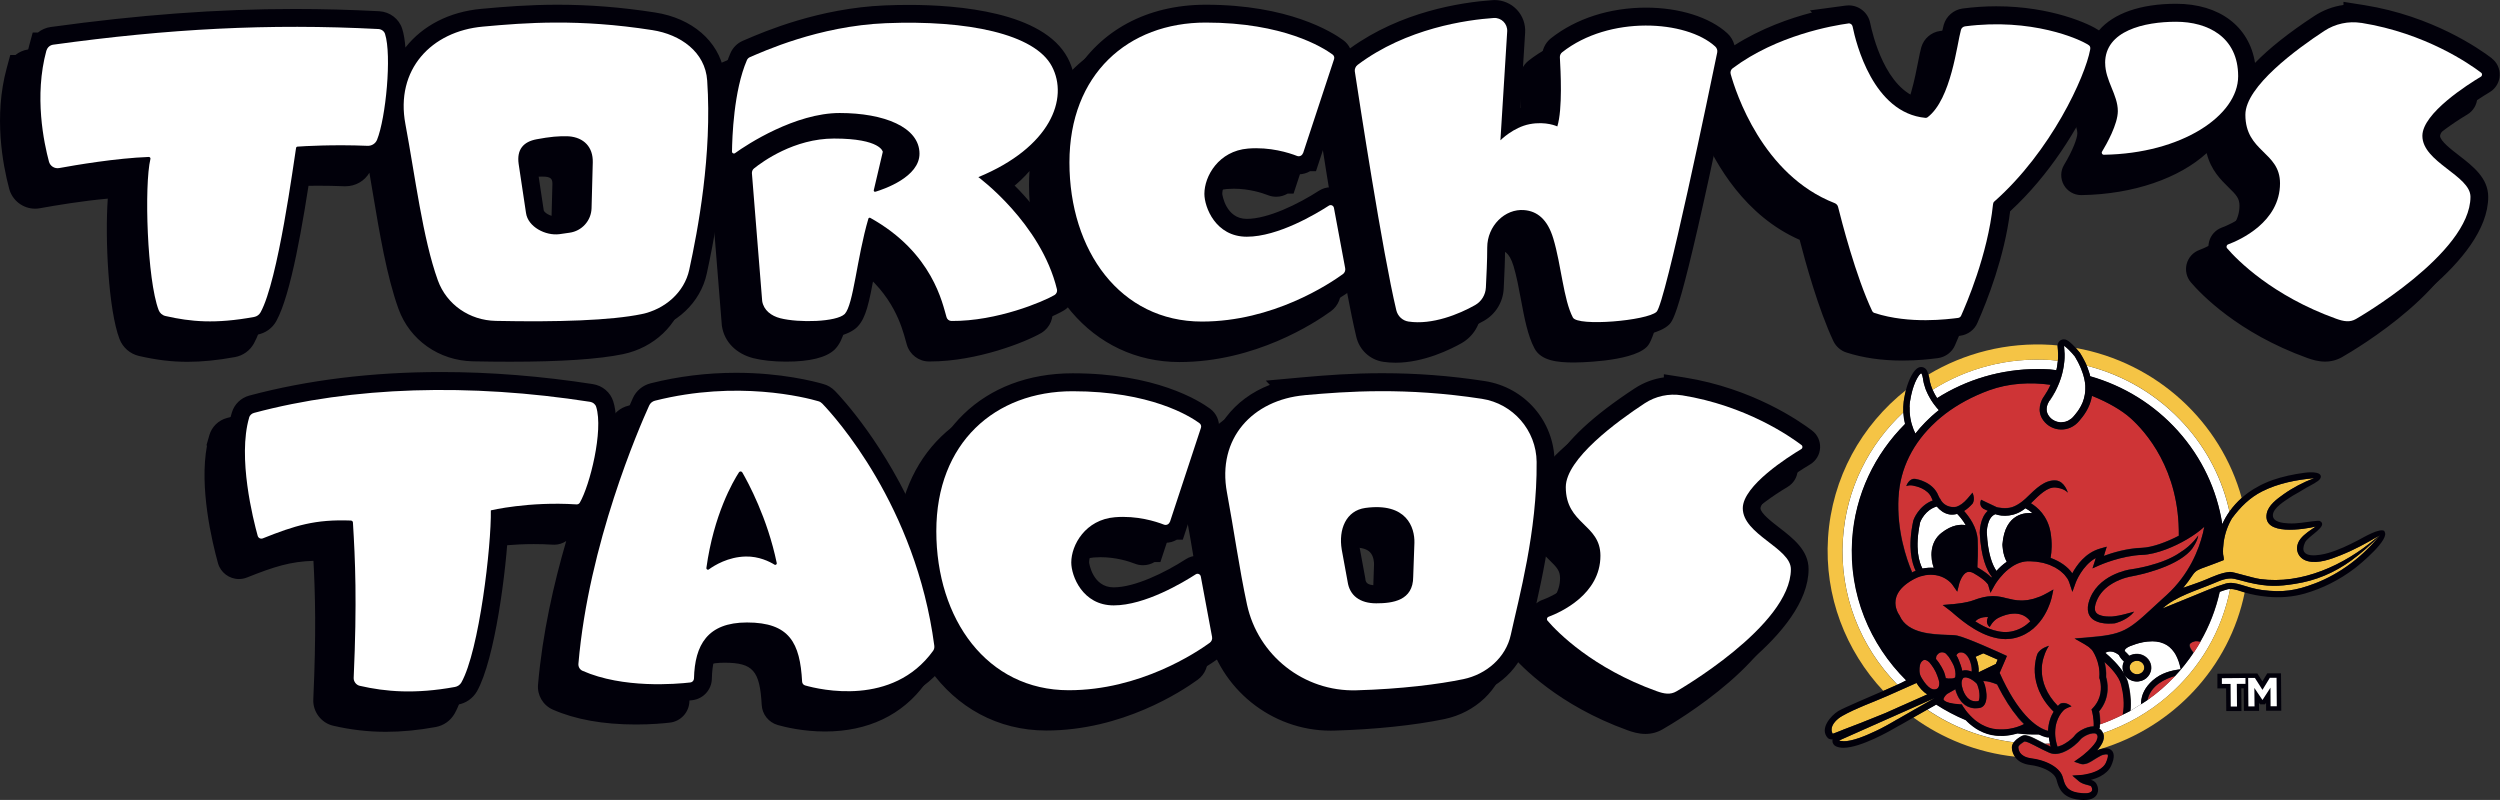
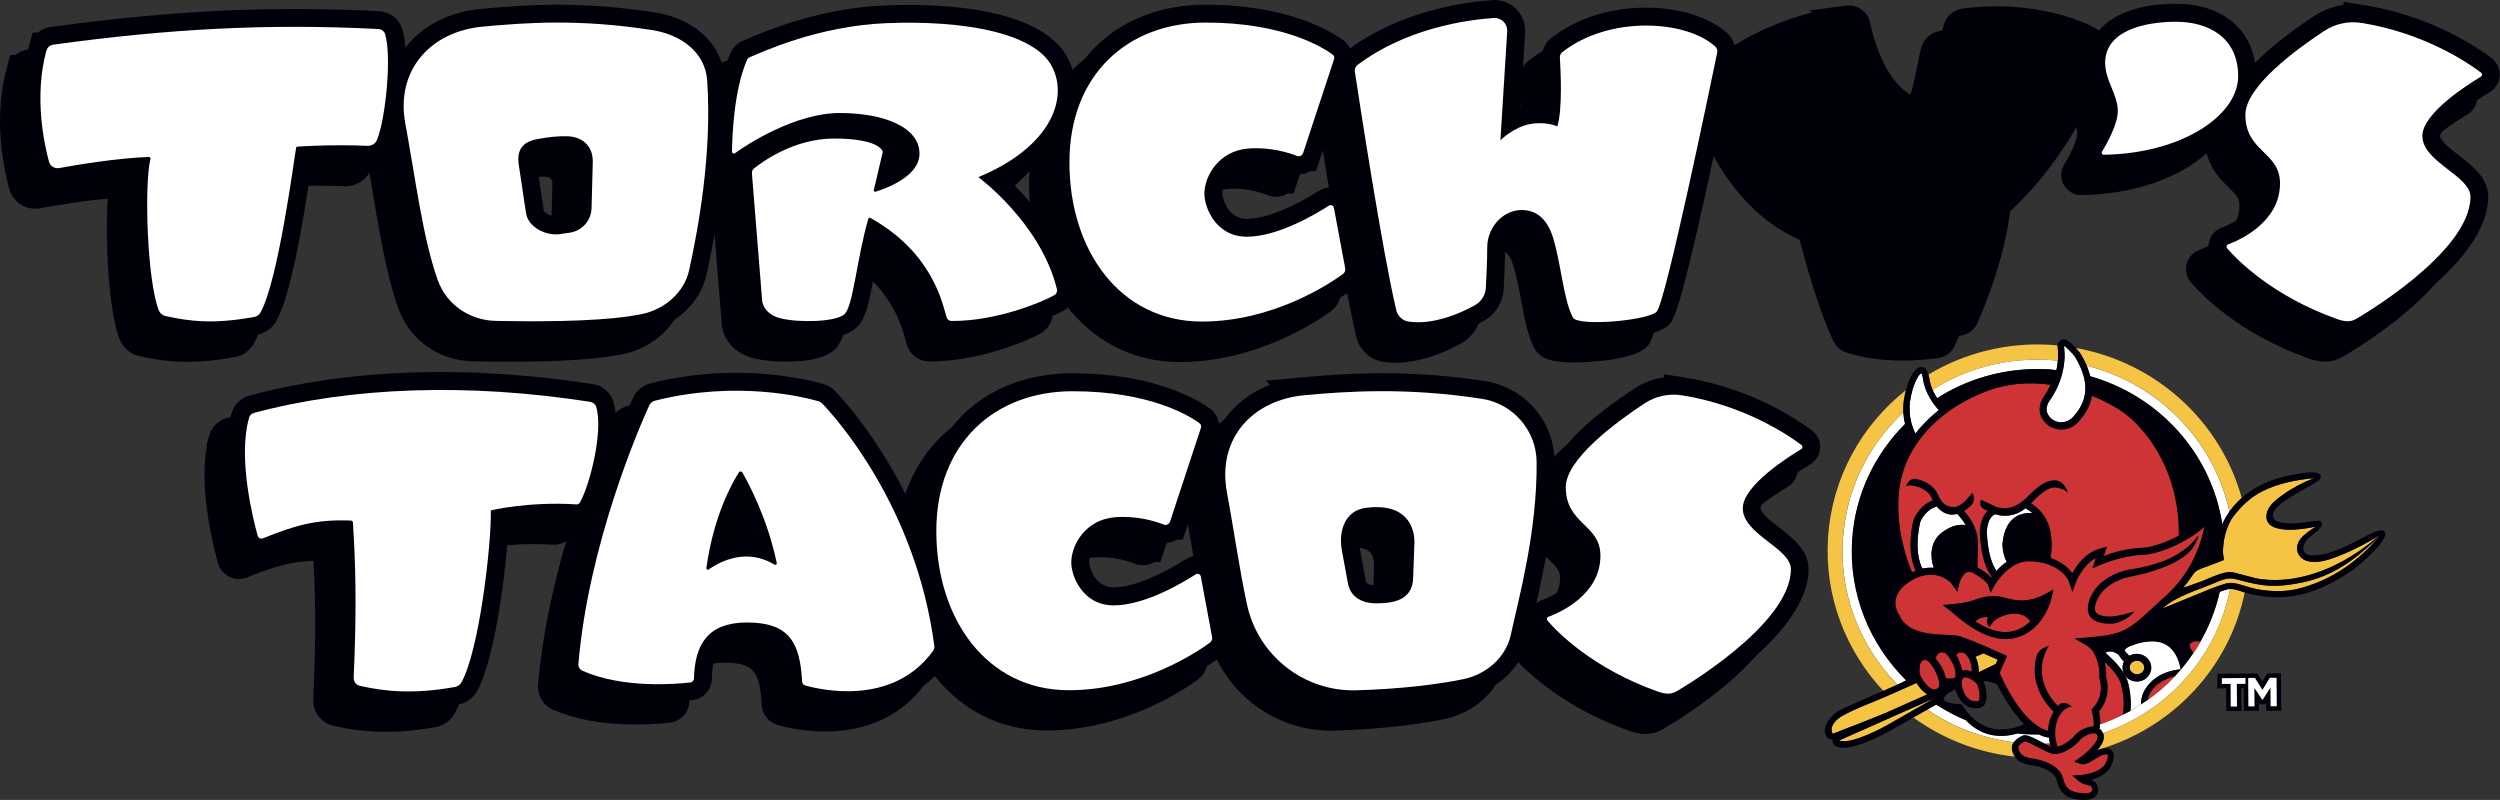
<svg xmlns="http://www.w3.org/2000/svg" id="Layer_2" data-name="Layer 2" viewBox="0 0 557.21 178.29">
  <rect x="0" y="0" width="557.21" height="178.29" fill="#333333" stroke="none" />
  <defs>
    <style>      .cls-1 {        fill: #01000a;      }      .cls-2 {        fill: #f5c445;      }      .cls-3 {        fill: #fff;      }      .cls-4 {        fill: #ce3436;      }    </style>
  </defs>
  <g id="Layer_2-2" data-name="Layer 2">
    <g>
      <path class="cls-1" d="M550.42,18.01c-2.85-2.17-13.31-9.44-28.47-11.87l-4.63-.73v.7c-2.3.32-4.51,1.15-6.48,2.44-5.63,3.69-10.05,7.19-13.23,10.47-1.28-8.1-7.9-13.18-17.6-13.18-7.98,0-13.97,2.17-17.18,5.93-2.07-1.41-10.61-5.37-22.87-5.37-2.49,0-5.01.17-7.54.5-1.99.28-3.63,1.7-4.19,3.62-.23.79-.43,1.85-.7,3.19-.67,3.46-2,10.26-4.42,13.32-7.87-2.04-10.76-14.36-11.28-16.92-.45-2.27-2.46-3.91-4.77-3.91-.21,0-.42.01-.64.04l-8.02,1.08.47.47c-4.96,1.29-11.36,3.53-17.28,7.3-.26-1.01-.8-1.95-1.6-2.68-3.91-3.58-10.68-5.71-18.1-5.71-8.1,0-15.62,2.42-21.21,6.83-1.33,1.06-2.08,2.72-2,4.48.28,4.98.26,8.28.12,10.46-.19,0-.38-.01-.58-.01-1,0-2.02.1-3.04.29-.45.09-.88.19-1.3.32l1.05-16.83c.11-1.87-.56-3.73-1.85-5.09-1.28-1.36-3.09-2.14-4.95-2.14-.16,0-.32,0-.48.02-7.05.49-20.42,2.55-31.74,10.74-.34-.71-.86-1.34-1.53-1.83-2.53-1.85-12.22-7.89-30.63-7.89-13.21,0-23.63,5.84-29.4,15.6-.3-1.29-.74-2.54-1.37-3.73-5.45-10.3-24.53-11.83-35.42-11.83-1.72,0-3.49.04-5.27.11-14.78.6-27.03,5.87-31.05,7.6l-.73.31c-1.2.54-2.15,1.48-2.7,2.71-.56,1.29-1.03,2.69-1.43,4.13-1.27-6.8-7.11-11.89-15.37-13.17-7.44-1.16-14.54-1.73-21.7-1.73-6.42,0-11.94.45-17.04.92-7.06.64-13.05,3.7-16.91,8.62-.13-1.63-.36-3.08-.73-4.21-.69-2.18-2.72-3.73-5.08-3.88-6.43-.33-12.59-.5-18.82-.5-17.28,0-34.58,1.28-54.46,4.02-1.06.15-2.03.59-2.82,1.23h-1.16l-.8,2.95c-2.91,10.68-.9,21.42.56,26.88.7,2.61,3.08,4.43,5.78,4.43.35,0,.7-.03,1.07-.1,3.46-.63,9.43-1.63,15.12-2.14-.64,9.02.15,24.83,2.61,31.27.73,1.92,2.36,3.34,4.36,3.8,3.95.9,7.29,1.3,10.82,1.3,3.24,0,6.7-.35,10.58-1.06,1.78-.33,3.31-1.43,4.19-3.02,3.27-5.89,5.94-21.69,7.92-35.04,1.62-.07,3.81-.13,6.37-.13,2,0,3.98.04,5.88.12h.26c2.21,0,4.21-1.14,5.32-3.01.24,1.39.48,2.81.72,4.27,1.55,9.27,3.16,18.85,5.76,26.06,2.51,6.95,9.02,11.54,16.58,11.7,2.88.06,5.67.09,8.28.09,0,0,0,0,0,0,11.34,0,19.82-.57,25.2-1.69,6.9-1.44,12.26-6.52,13.65-12.93,1.81-8.29,3.04-16.11,3.72-23.44.68.42,1.47.68,2.33.68h.02c-.02.24-.01.49,0,.74l2.3,28.63.03.16c.56,3.45,3.17,6.08,6.99,7.06,1.94.49,4.52.77,7.27.77,5.34,0,9-.91,10.86-2.7l.14-.15c1.83-1.95,2.5-5.17,3.72-11.68.38-2,.78-4.16,1.25-6.32,7.91,5.95,9.83,12.96,10.72,16.2.1.37.19.68.25.88.63,2.19,2.66,3.73,4.91,3.73h.3c10.43,0,21.35-4.35,24.77-6.36,1.95-1.18,2.89-3.44,2.36-5.63-2.5-10.32-9.44-18.49-14.22-23.12,3.75-2.13,6.85-4.6,9.22-7.33-.07,1.02-.11,2.06-.11,3.11,0,22.86,14.1,39.46,33.52,39.46,16.84,0,30.11-8.67,33.74-11.31,1.69-1.21,2.52-3.3,2.13-5.31l-2.52-13.5c-.44-2.22-2.39-3.83-4.66-3.83-.9,0-1.77.25-2.56.75-4.71,3.04-11.41,6.29-16.12,6.29s-5.46-5.49-5.46-5.55c0-1.76,1.53-5.74,6.06-6.11.49-.04.99-.06,1.49-.06,3.43,0,6.27.91,7.66,1.45.58.23,1.19.34,1.81.34.92,0,1.79-.25,2.55-.7h1.32l5.45-16.56c1.96,12.66,5.95,37.68,8.53,48.47.69,2.95,3.06,5.14,6.01,5.58.88.13,1.8.2,2.74.2h0c6.34,0,12.38-3.04,14.7-4.35,2.62-1.49,4.26-4.18,4.41-7.21l.05-1.08c.12-2.45.25-5.23.25-8.03,0-2.49,1.95-4.36,3.69-4.36.08,0,.16,0,.24.01.64.05,1.97.17,2.97,3.51.67,2.23,1.17,4.88,1.64,7.43.77,4.12,1.5,8.01,3.01,10.87,1.46,2.78,5.11,3.16,8.83,3.16.12,0,12.52-.04,16.09-3.37,1.09-1.02,2.7-2.53,12.28-48.24,3.2,7.55,9.82,18.97,21.91,24.27,1.22,4.74,4.17,15.5,7.55,22.64.6,1.2,1.67,2.1,2.87,2.47,3.68,1.19,7.89,1.8,12.51,1.8h0c3.44,0,6.19-.33,7.51-.5l.34-.04c1.73-.22,3.21-1.36,3.84-2.87,2.21-4.99,6.02-14.7,7.29-24.87,8.86-8.14,15.2-18.58,18.71-26.46.06.16.13.33.19.48.58,1.42,1.08,2.64,1.08,3.65s-1.01,3.78-2.95,6.98c-.83,1.37-.85,3.09-.06,4.49.79,1.4,2.27,2.26,3.87,2.26h.07c11.7-.18,21.84-3.83,27.9-9.36.91,3.74,3.15,5.95,4.89,7.65,1.72,1.68,2.42,2.43,2.42,4.08,0,6.05-6.86,9.08-8.92,9.85-1.41.51-2.47,1.68-2.85,3.12s-.02,2.99.94,4.11c2.17,2.54,10.47,11.28,25.94,16.85,1.04.38,2.43.81,3.96.81,1.38,0,2.68-.35,3.84-1.03,2.82-1.61,27.53-16.17,27.53-30.71,0-4.2-3.45-6.85-6.49-9.2-1.69-1.3-4.24-3.26-4.24-4.38.09-1.31,3.67-5.32,11.1-9.77,1.3-.79,2.12-2.17,2.19-3.69.07-1.51-.61-2.95-1.78-3.82ZM122.85,51.29c-.02.83-.63,1.51-1.49,1.62l-2.19.31c-.09.01-.19.02-.29.02-1.39,0-2.63-.95-2.69-1.36l-1.64-10.9c-.06-.42-.04-.66-.03-.77.11-.06.35-.16.8-.24,2.33-.44,3.9-.61,5.41-.61.26,0,.51,0,.78.02,1.4.12,1.63.65,1.61,1.71l-.27,10.21ZM195.54,40.22l.28-1.2-.09-.62c.13.29.2.57.2.86s-.14.62-.4.96Z" />
      <path class="cls-1" d="M398.95,101.01c-2.85-2.17-13.31-9.44-28.47-11.87l-4.63-.73v.7c-2.3.32-4.51,1.15-6.48,2.44-9.32,6.11-15.29,11.68-17.88,16.63,0-.09,0-.19,0-.28-.09-9.04-6.64-16.59-15.58-17.97-7.67-1.18-15.13-1.75-22.8-1.75-6.66,0-12.45.44-17.72.91l-8.26.75.9.94c-3.97,1.53-7.33,3.99-9.78,7.23-.58.77-1.09,1.57-1.55,2.4.12-1.66-.6-3.3-1.99-4.32-2.53-1.85-12.22-7.89-30.63-7.89-19.9,0-33.48,13.24-34.34,33.16-7.33-17.13-17.07-27.61-18.59-29.18-.74-.77-1.67-1.33-2.62-1.58-2.02-.59-9.38-2.51-19.45-2.51-6.49,0-12.91.79-19.05,2.34-1.76.43-3.26,1.68-3.98,3.31-.67,1.47-2.14,4.8-3.93,9.44.34-3.27.3-6.39-.43-8.7-.64-2.04-2.38-3.52-4.55-3.87-11.47-1.78-22.84-2.69-33.79-2.69-15.39,0-29.78,1.77-42.79,5.25-1.86.5-3.35,1.95-3.88,3.77l-.66,2.29.11.11c-1.73,9.31,1.08,21.21,2.46,26.21.59,2.07,2.51,3.51,4.66,3.51.63,0,1.24-.12,1.81-.35,6.08-2.43,9.69-3.55,14.8-3.71.4,7.33.63,16.24-.03,30.88-.14,2.73,1.77,5.26,4.42,5.87,3.97.92,7.82,1.36,11.76,1.36,3.55,0,7.18-.35,11.12-1.07,1.76-.33,3.27-1.39,4.18-2.96,4.01-7.13,6.57-27.05,7.02-37,2.44-.38,6.2-.81,10.64-.81,1.43,0,2.86.04,4.24.13h.19s.13.01.13.01c.97,0,1.9-.3,2.67-.82-2.79,9.54-5.31,20.67-6.28,31.97-.22,2.38,1.1,4.63,3.27,5.59,5,2.21,11.24,3.33,18.54,3.33,3.43,0,6.23-.26,7.57-.42,2.43-.27,4.31-2.32,4.36-4.77.15-6.41,2.13-8.58,7.82-8.58,6.33,0,7.88,1.76,8.29,9.4.11,2.09,1.53,3.89,3.56,4.48,1.53.44,5.62,1.45,10.55,1.45h0c9.55,0,17.27-3.68,22.3-10.63.7-.96,1.04-2.09,1.04-3.25,6,8.51,15.16,13.66,25.97,13.66,16.85,0,30.11-8.67,33.74-11.31,1.69-1.21,2.52-3.3,2.13-5.31l-2.52-13.5c-.44-2.22-2.39-3.83-4.66-3.83-.9,0-1.77.25-2.56.75-4.71,3.04-11.41,6.29-16.12,6.29s-5.46-5.49-5.46-5.55c0-1.76,1.53-5.74,6.06-6.11.49-.04.99-.06,1.49-.06,3.43,0,6.27.91,7.66,1.45.58.23,1.19.34,1.81.34.92,0,1.79-.25,2.55-.7h1.32l5.53-16.78c-.22,2.25-.1,4.61.35,7.05.57,3.03,1.1,6.21,1.66,9.57.86,5.17,1.76,10.52,2.82,15.47,2.8,12.9,14.4,22.26,27.58,22.26.26,0,.52,0,.78-.01,9.02-.25,17.99-1.19,24.59-2.57,6.9-1.44,12.26-6.52,13.65-12.93.17-.77.36-1.61.56-2.49.17.38.4.75.68,1.07,2.18,2.54,10.48,11.28,25.94,16.85,1.04.38,2.43.81,3.96.81,1.38,0,2.68-.35,3.84-1.03,2.82-1.61,27.53-16.17,27.53-30.71,0-4.2-3.45-6.85-6.48-9.2-1.69-1.3-4.24-3.26-4.24-4.38.09-1.31,3.67-5.32,11.1-9.77,1.3-.79,2.12-2.17,2.19-3.69.07-1.51-.61-2.95-1.78-3.82ZM161.44,125.03h-.34c-1.21.03-2.34.19-3.4.43.71-2.77,1.53-5.13,2.33-7.07.84,1.92,1.73,4.18,2.53,6.69-.36-.03-.74-.04-1.12-.04ZM306.25,125.84l-.27,7.7c0,1.07,0,1.92-4.24,1.92-2.22,0-2.34-.81-2.42-1.39v-.08s-1.32-7.16-1.32-7.16c-.27-1.61-.06-3.12.54-3.94.21-.28.54-.61,1.32-.72.7-.09,1.35-.14,1.95-.14,1.67,0,2.86.35,3.54,1.05.88.9.91,2.37.9,2.76ZM338.79,138.7c-.5.18-.96.45-1.35.78,1.3-5.76,2.76-12.88,3.52-20.59,1.09,2.7,2.88,4.47,4.33,5.89,1.72,1.68,2.42,2.43,2.42,4.08,0,6.05-6.86,9.08-8.92,9.85Z" />
    </g>
    <g id="uuid-b4bcadc3-09c2-4f76-ac6c-a73ff3192f92" data-name="Layer 2-2">
      <g>
        <path class="cls-4" d="M457.11,166.4c-.07-.24-.13-.47-.18-.69-.38.02-.78.04-1.16.05.4.19.84.41,1.34.64h0Z" />
        <path class="cls-3" d="M462.42,163.94s.05-.06.08-.1c-.02.04-.06.06-.08.1Z" />
        <path class="cls-4" d="M467.29,163.64s-.11-.07-.17-.1-.13-.05-.22-.06c-.06,0-.12,0-.19,0h-.23c-.3.02-.62.11-.95.23-.32.12-.63.28-.92.44-.42.25-.77.52-.91.73-.11.16-.3.36-.53.59-.48.47-1.17,1.05-1.98,1.55-.39.25-.83.47-1.27.65-.6.24-1.22.4-1.83.4-.47,0-.94-.1-1.38-.3-1.09-.49-1.93-.92-2.59-1.26-.23-.12-.43-.22-.61-.32-1.08-.55-1.62-.83-2.22-.91-.08.05-.16.08-.24.13-.43.25-.88.6-1.07.89-.06.1-.1.19-.1.28.02.66.26,1.2.72,1.61.14.13.32.26.52.37.47.26,1.05.44,1.77.53.59.07,1.19.19,1.8.36,1.75.48,3.47,1.34,4.42,2.55.14.19.28.38.4.59.11.2.2.42.26.63l.08.29c.06.2.12.41.18.61.07.23.14.43.24.65.04.07.06.13.1.2.1.18.19.35.32.5.12.16.26.31.43.44.59.48,1.48.82,2.91.92.16,0,.3.02.44.02h.61c.06,0,.11,0,.15-.02h.08c.07,0,.16-.02.22-.05.19-.05.36-.11.48-.19.07-.05.13-.11.19-.17.04-.04.06-.07.07-.12.04-.07.05-.14.06-.22v-.07c0-.2-.07-.42-.14-.56-.04-.07-.07-.12-.1-.16-.02,0-.05-.04-.07-.05-.12-.07-.3-.13-.5-.18-.08-.02-.18-.05-.26-.07-.13-.04-.29-.07-.44-.12-.31-.08-.64-.2-.96-.38-.15-.1-.32-.2-.48-.32l-1.48-1.26h.12l1.82-.12s.17,0,.42-.05c.18-.02.4-.06.65-.11s.53-.11.83-.19c.07-.02.14-.04.23-.06.16-.05.31-.1.47-.14.39-.13.79-.29,1.17-.49.43-.23.83-.49,1.15-.82.11-.11.22-.23.31-.35.12-.16.23-.34.32-.53.08-.18.16-.35.2-.49.17-.44.23-.76.25-.96.02-.28-.04-.37-.04-.37-.01,0-.05-.04-.1-.05-.02,0-.05,0-.07,0h-.42c-.07,0-.16.02-.24.05-.11.02-.2.04-.34.08-.05,0-.1.04-.14.05-.07.02-.14.06-.22.1-.26.12-.54.29-.84.47-.14.1-.29.18-.44.27-.25.16-.5.32-.75.47-.07.05-.16.08-.23.13-.18.1-.36.19-.53.28-.1.04-.18.07-.28.11-.17.06-.32.11-.49.13-.08,0-.17.04-.26.04-.05,0-.08.02-.13.02-.18,0-.37-.02-.55-.08l-1.46-.49,1.27-.9c.18-.12.36-.26.54-.4.1-.07.19-.14.29-.23.17-.13.32-.28.48-.42.17-.14.33-.27.49-.42.12-.11.24-.22.35-.34.68-.67,1.28-1.39,1.6-2,.2-.41.29-.78.19-1.05-.05-.16-.12-.26-.22-.35l-.05-.04h.04Z" />
        <g>
          <polygon class="cls-1" points="508.4 150.07 505.34 150.07 504.25 151.86 503.13 150.1 500.07 150.1 500.07 150.11 494.22 150.17 494.22 153.44 496.16 153.43 496.2 158.48 499.59 158.48 499.55 153.42 500.09 153.42 500.13 158.44 503.51 158.44 503.49 156.64 503.75 156.99 504.83 156.99 505.07 156.62 505.08 158.41 508.46 158.41 508.4 150.07" />
          <path class="cls-3" d="M500.47,151.11l-5.25.05v1.28h1.94s.04,5.04.04,5.04h1.39l-.04-5.06h1.93v-1.31s-.01,0-.01,0Z" />
          <path class="cls-3" d="M505.91,151.07l-1.64,2.69-1.69-2.66h-1.5l.05,6.34h1.37l-.04-4.11,1.79,2.66h.04l1.76-2.72.03,4.14h1.38l-.05-6.34h-1.5Z" />
        </g>
        <path class="cls-3" d="M410.75,120.17c-.8,12.46,3.95,24.05,12.14,32.42.25-.11.5-.21.76-.33.36-.17.8-.41,1.25-.64-8.09-8.01-12.82-19.22-12.04-31.32.65-10.12,5.07-19.11,11.79-25.83-.22-.85-.35-1.71-.4-2.59-7.7,7.17-12.77,17.09-13.49,28.29h-.01Z" />
        <path class="cls-3" d="M450.32,164.19c.11-.06.2-.12.3-.17.2-.11.43-.17.66-.17.07,0,.14,0,.22,0,.85.13,1.57.5,2.65,1.05l.31.16c.38.19.82.42,1.32.67.4,0,.78-.02,1.16-.05-.12-.54-.19-1.03-.23-1.39-.07,0-.16.02-.24.02-.11,0-.22,0-.32-.04-.47-.11-1.03-.31-1.67-.62-.93,0-1.86,0-2.79-.05-.67-.05-1.33-.11-1.99-.18-.43.12-.89.24-1.39.34l-.18.04c-.48.07-.97.13-1.46.16h-.29c-.12,0-.24,0-.37,0-.41,0-.78,0-1.15-.05-1.26-.12-2.48-.5-3.72-1.16-.24-.13-.47-.26-.69-.41l-.08-.06c-.2-.13-.4-.26-.61-.43l-.08-.06c-.17-.13-.34-.26-.54-.43l-.08-.07c-.14-.12-.29-.25-.46-.42l-.1-.1c-.1-.09-.19-.19-.3-.3-2.31-.97-4.52-2.13-6.6-3.48l-.37.22-.11.06-.66.37-.86.49-.05.02c5.6,3.83,12.18,6.4,19.33,7.29.3-.43.78-.86,1.48-1.27h-.04Z" />
        <path class="cls-3" d="M430.75,86.87s.01.04.02.06l.06.12c.06.12.12.24.18.37l.08.17c.06.12.13.24.2.37l.1.18c.07.12.14.23.25.41l.1.16s.01.01.01.02c6.49-4.1,14.18-6.48,22.38-6.48.91,0,1.82.02,2.75.08.49.04.96.12,1.44.17.04-.17.08-.35.12-.52s.06-.34.08-.52c.05-.28.08-.55.11-.83l.02-.17v-.05c-.55-.06-1.09-.14-1.64-.18-9.63-.62-18.73,1.89-26.28,6.63h.02Z" />
        <path class="cls-3" d="M497.07,131.26c-.18,0-.35,0-.53.05-.59.16-1.17.36-1.76.58-.88,3.92-2.33,7.65-4.32,11.1-.48.84-.99,1.67-1.53,2.47-1.22,1.81-2.57,3.54-4.09,5.16-.98,1.03-2,2.04-3.11,2.99-.98.85-2.01,1.64-3.06,2.39-.45.32-.93.61-1.4.91l-2.4,1.5c-.56.31-1.14.58-1.71.86-1.63.82-3.3,1.55-5.02,2.15-.04,0-.07.02-.1.04v.52c0,.15-.05.31-.11.44.08.05.18.08.25.14.25.22.44.5.59.84,5.2-1.79,10.07-4.53,14.34-8.21,7.33-6.32,12.14-14.68,13.95-23.92h.01,0Z" />
        <path class="cls-3" d="M465.07,81.51c.05.11.1.22.14.34l.06.17.06.17.02.07.04.1.07.2.05.12c.05.13.1.26.13.4l.06.19.08.32v.06l.02.02c.02.08.04.16.05.23,7.52,2.15,14.29,6.31,19.58,12.22,5.32,5.95,8.68,13.11,9.87,20.75.43-1.01.98-1.94,1.61-2.83-1.55-7.09-4.89-13.72-9.9-19.31-5.89-6.57-13.5-11.1-21.94-13.23h0Z" />
        <path class="cls-4" d="M529.53,120h.01c.1-.1.2-.18.3-.26,0,0,.01-.01.02-.02-.11.1-.23.19-.34.29h.01Z" />
        <path class="cls-2" d="M497.07,131.26c-1.82,9.26-6.63,17.62-13.95,23.92-4.27,3.68-9.14,6.43-14.34,8.21.01.05.05.07.06.12.22.65.13,1.37-.28,2.15-.23.44-.58.93-1.01,1.45-.04.04-.05.07-.08.11.06-.02.12-.06.17-.08.11-.05.22-.1.31-.13.07-.02.16-.06.22-.07h.01c16.15-4.88,28.74-18.14,32.14-34.93-.05-.01-.08-.02-.13-.04-1.08-.32-2.1-.77-3.13-.7h.01Z" />
        <path class="cls-2" d="M422.88,152.61c-8.19-8.38-12.94-19.97-12.14-32.42.72-11.2,5.79-21.12,13.49-28.29-.02-.4-.02-.8,0-1.2.01-.42.05-.85.1-1.27.01-.1.02-.19.05-.29l.02-.12c.11-.72.26-1.43.43-2.09-9.89,7.81-16.52,19.5-17.39,32.93-.84,13.06,3.96,25.18,12.32,34.13.17-.07.33-.14.47-.2.89-.38,1.78-.78,2.66-1.18h-.01,0Z" />
        <path class="cls-2" d="M462.81,77.75c.24.26.48.55.72.85.04.05.07.1.1.14l.18.29c.22.36.41.71.59,1.04.06.11.11.2.16.31l.06.11c.07.14.14.28.22.43.06.13.12.28.18.41.02.06.05.11.07.17,8.45,2.12,16.06,6.66,21.94,13.23,5.01,5.6,8.36,12.22,9.9,19.31.78-1.1,1.7-2.12,2.72-3.02-4.64-16.93-18.9-30.23-37.01-33.47.04.04.07.07.11.11l.08.08h-.02,0Z" />
        <path class="cls-4" d="M426,87.94c-.08.41-.17.84-.24,1.28,0,.06-.02.12-.04.19,0-.06.02-.12.04-.18.07-.46.14-.88.24-1.28h0Z" />
        <path class="cls-2" d="M430.01,84.31s0,.11.02.19c.04.26.14.8.4,1.56.04.08.06.18.12.32l.08.2c.04.1.08.19.12.29,7.55-4.75,16.65-7.25,26.28-6.63.55.04,1.09.13,1.64.18v-.12c.04-.35.05-.72.05-1.14v-.31c0-.07,0-.14-.01-.22v-.2l-.02-.25c0-.16-.01-.32-.04-.52-.04-.28-.05-.48-.05-.65v-.02c-.45-.05-.9-.1-1.35-.12-10.01-.65-19.49,1.85-27.44,6.61.06.23.13.43.18.71,0,.04,0,.07.01.11h.01Z" />
        <path class="cls-2" d="M448.84,165.46c-7.15-.9-13.73-3.46-19.33-7.29l-2.22,1.26-.84.48c6.47,4.7,14.23,7.83,22.73,8.75-.43-.59-.7-1.28-.73-2.07,0-.4.13-.77.38-1.13h0Z" />
        <path class="cls-4" d="M489.45,142.87c-.37.06-1.15.28-1.33.71-.14.29.05.84.53,1.48.11.14.19.28.3.41.54-.8,1.05-1.63,1.54-2.47-.41-.1-.78-.14-1.02-.12h-.02Z" />
        <path class="cls-4" d="M484.85,150.62c-2.15.6-5.44,2.05-6.16,5.37,1.05-.74,2.07-1.53,3.06-2.39,1.09-.95,2.12-1.94,3.11-2.99h0Z" />
        <path class="cls-4" d="M472.81,152.56c-.44-1.81-2.3-3.78-3.7-5.07.25,1,.42,2.15.36,3.44.22.67,1.17,4.35-1.57,7.6.12.52.26,1.57.25,2.73v.17c1.73-.6,3.39-1.33,5.02-2.15.49-2.34.12-4.85-.35-6.71h-.01,0Z" />
        <path class="cls-4" d="M445.35,137.74h-.01c-1.26.7-1.85,1.99-1.85,2.01,0,0-1.11-.73-.38-2.22-1.55-.08-2.41.5-2.85.95,2.47,1.6,5.56,2.94,8.53,2.16,1.57-.39,2.78-1.21,3.77-2.17-2.43-3.3-6.98-.85-7.18-.73h-.03Z" />
        <path class="cls-4" d="M425.9,127.69c.35-.19.72-.37,1.07-.5-.85-1.75-1.81-5.23-.53-11.16v-.02l.02-.05c.04-.16,1.17-3.26,4.32-4.44-.1-.18-.18-.36-.24-.53-.84-2.18-3.73-2.69-3.75-2.69,0,0-1-.36-1.91.01,0,0,.6-1.91,2.16-1.57.16.02,3.8.65,4.98,3.68.08.23.2.44.34.68h.05l.27.49c.05.07,1.04,1.74,3.37,1.34.79-.28,1.6-.84,2.4-1.75l1.19-1.4c.68,1.57,0,2.45,0,2.45-.66.74-1.28,1.26-1.89,1.63,1.09,1.21,2.95,3.68,3.04,6.53.1,2.46,0,4.74-.07,6.03,1.61.92,2.55,1.68,3.12,2.27.01-.05.07-.11.11-.16-1.14-1.45-2.42-4.29-2.7-9.82,0-.17,0-3.27,1.8-4.89-.59-.28-1-.47-1.01-.47-1.11-.77-.48-1.99-.48-1.99l1.13.55s1.05.48,2.33,1.1c.1.04,2,.48,3.48-.01,1.68-.56,3.17-2.09,3.17-2.09,2.11-2.06,4.1-4.03,6.57-3.85,1.93.19,2.65,2.72,2.65,2.72-.88-1.03-2.77-1.15-2.77-1.15-1.75-.13-3.5,1.57-5.34,3.39,0,0-.06.06-.13.12,1.38.84,3.74,2.76,4.39,6.52.38,2.31.26,4.22,0,5.66,2.06.74,3.81,1.94,4.84,3.44.95-1.78,2.91-4.62,6.28-5.54l1.4-.4-.44,1.39-.2.66c1.86-.68,5.16-1.7,8.51-1.8,2.23-.08,5.37-1.21,8.19-2.69.17-14.76-7.43-23.25-10.85-26.28-1.78-1.58-4.8-3.42-8.5-4.89-.46,2.75-1.98,4.57-2.88,5.62-1.05,1.25-2.55,1.94-4.11,1.88-1.54-.05-2.95-.78-3.86-2.04-1.55-2.07-.54-4.44.2-5.41.49-.71,1-1.57,1.42-2.52-4.46-.61-9.22-.41-13.73,1.24-3.69,1.37-6.96,3.14-9.75,5.25-.31.24-.62.5-.92.74-.3.24-.58.47-.84.71-.13.11-.26.23-.37.35-5.01,4.57-7.95,10.38-8.27,16.81-.38,7.36,1.74,13.61,3.03,16.66-.1.05-.18.11-.26.17h0l-.03.02Z" />
        <path class="cls-4" d="M431.44,149.77c-.49-1.08-1.4-2.14-1.4-2.14-.41-.37-.83-.61-1.21-.55-.13.04-.74.35-.91,1.19-.14.74-.22,1.81.3,2.69.89,1.52,2.2,3.2,3.49,2.55.46-.23.55-.79.53-1.37-.11-.91-.79-2.39-.79-2.39h0v.02Z" />
-         <path class="cls-4" d="M449.72,159.89c-1.45-1.73-3.01-4.09-4.61-7.31-.23-.1-.47-.19-.73-.28-.07-.02-.16-.05-.23-.07-.18-.06-.37-.12-.56-.18-.1-.02-.18-.04-.28-.06-.17-.04-.33-.08-.5-.11-.11,0-.19,0-.3-.02-.16,0-.32-.04-.47-.04h-.05c.17.31.3.68.42,1.08.35,1.2.46,2.65.14,3.6-.31.98-.95,1.25-1.33,1.32-.23.04-.48.06-.76.07h-.31c-.07,0-.14,0-.22,0-.14,0-.3-.04-.46-.07-.06,0-.12-.02-.19-.04-.22-.06-.43-.13-.66-.23-.04,0-.07-.05-.12-.06-.18-.08-.36-.19-.54-.32-.07-.05-.14-.12-.22-.17-.14-.12-.29-.25-.43-.4-.07-.08-.14-.16-.22-.25-.14-.17-.28-.36-.4-.56-.06-.1-.12-.18-.18-.29-.18-.32-.35-.68-.5-1.09-.12-.28-.16-.51-.22-.77l-1.87,1.07c-.37.32-.85.95-.77,1.26.01.04.07.16.31.31.4.25,1.28.6,3.33.73l.43.02.2.36s.02.04.06.1c.04.06.1.14.17.25h.01c.11.18.61.92,1.44,1.79.08.1.18.18.28.28.04.04.08.08.12.12.12.11.24.23.37.34.04.04.07.06.11.1.14.12.29.24.44.36.04.02.07.05.1.07.17.12.34.24.52.36.02.02.05.04.08.05.19.12.4.24.6.36.01,0,.02,0,.05.02.91.49,1.95.86,3.13.97.46.05.9.05,1.34.04h.26c.43-.02.88-.06,1.31-.13.07,0,.14-.02.22-.04.43-.08.88-.18,1.31-.31.06,0,.12-.04.18-.06.42-.13.83-.29,1.24-.47.11-.05.23-.1.34-.14-.46-.44-.92-.95-1.42-1.52h.01l.03-.03Z" />
        <path class="cls-4" d="M439.56,151.54s0,0-.01,0c-.23-.14-.46-.26-.68-.36-.1-.04-.19-.06-.29-.07-.13-.05-.28-.1-.41-.11-.22,0-.42.02-.55.11-.04.02-.6.49-.34,1.82.05.26.13.55.25.9.73,1.93,1.86,2.72,3.43,2.45.05-.04.17-.23.23-.73.12-1.26-.35-2.9-.7-3.27-.08-.06-.14-.12-.22-.18-.22-.19-.46-.38-.71-.54h-.01.01Z" />
        <path class="cls-4" d="M436.67,145.45c-.17.08-.48.26-.65.61.19.28.35.58.47.89l.08.22c.25.59.59,1.46.76,2.34.68-.22,1.39-.08,2.1.19.12-.98-.31-2.94-1.3-3.83-.43-.4-.91-.52-1.49-.41h.03Z" />
        <path class="cls-4" d="M433.69,151.16c.29.07.72.14,1.38.08.54-.04.68-.23.72-.27.04-.07.02-.18.04-.26.11-.49-.05-1.61-.37-2.34-.31-.72-1.1-1.94-1.1-1.94-.34-.43-.64-.72-.71-.79-.3-.18-1.19-.59-1.92.4-.18.23-.22.55-.22.89,1.03,1.15,1.68,2.63,1.8,2.9.14.4.3.85.38,1.37v-.04Z" />
        <path class="cls-4" d="M480.72,126.99c-.72.24-1.43.46-2.07.64-1.94.54-3.41.8-3.6.84-.05,0-2.11.34-4.17,1.54-.23.13-.45.28-.68.43-1.36.93-2.61,2.3-3.15,4.23-.12.44-.17.83-.13,1.15.01.16.05.31.11.44s.13.25.23.36c.12.14.29.25.47.35.06.04.12.05.18.08.14.06.29.12.46.16.06.02.13.04.19.05.2.05.42.08.63.11h.05c.24.02.47.04.7.04h.19c.16,0,.31,0,.46,0h.16c.17,0,.34-.04.44-.05.61-.06,1.4-.22,2.13-.4,1.24-.3,2.34-.64,2.34-.64-.19.24-.4.47-.61.67-1.54,1.43-3.62,1.92-3.62,1.92,0,0-.12,0-.23.04h-.11c-.1,0-.2.02-.34.02h-.17c-.18,0-.36.02-.58.02h-.08c-.26,0-.55,0-.84-.05-.1,0-.19-.02-.29-.04-.23-.04-.44-.07-.67-.12-.12-.02-.23-.06-.34-.1-.21-.07-.43-.16-.64-.25-.1-.05-.19-.08-.29-.14-.29-.17-.55-.36-.78-.61-.56-.64-.8-1.44-.72-2.41.02-.32.1-.66.19-1.02,1.73-6.16,8.97-7.29,9.23-7.33.1-.01,7.16-.91,11.31-3.9,2.48-1.52,3.88-3.68,3.88-3.68-.17,1.32-1.38,2.96-1.38,2.96-1.28,1.64-3.44,2.91-5.66,3.85-.74.31-1.49.59-2.21.84h.01ZM457.3,133.09c-.04.16-.44,2-1.65,4.03-.16.25-.31.51-.49.77-.36.52-.77,1.02-1.23,1.5-.24.24-.48.48-.74.71-1.05.91-2.37,1.67-3.99,2.07-.36.1-.72.16-1.08.2-.12,0-.24,0-.35.02-.24.02-.48.05-.72.05h-.08c-.55,0-1.09-.06-1.63-.16-.07,0-.14-.02-.22-.04-.53-.11-1.04-.24-1.56-.41-.1-.04-.19-.06-.29-.1-.5-.18-.99-.37-1.46-.6-.08-.04-.15-.07-.24-.12-.49-.24-.97-.49-1.43-.77,0,0-.02,0-.04-.02-.46-.28-.9-.56-1.32-.85-.06-.04-.12-.08-.18-.12-.4-.28-.78-.56-1.14-.83-.07-.05-.13-.11-.2-.16-.35-.26-.67-.53-.97-.78-.06-.05-.1-.08-.15-.13-.29-.24-.56-.47-.79-.67-.16-.14-.3-.26-.42-.36-.12-.1-.21-.18-.3-.24l-1.63-1.24,2.03-.18h.25c.08,0,.17,0,.29-.04.12,0,.28-.04.42-.05.05,0,.1,0,.16-.02.17-.02.35-.05.54-.07.06,0,.11,0,.17-.02.16-.02.31-.05.47-.07.11,0,.2-.04.31-.05.18-.04.35-.07.53-.11.1-.02.18-.04.28-.05.19-.04.36-.08.54-.13.07-.02.15-.04.23-.06.25-.07.48-.14.68-.22.29-.11.58-.2.88-.31.08-.02.17-.06.26-.08.24-.07.48-.14.73-.2.07-.02.15-.05.23-.06.31-.07.64-.13.97-.18.07,0,.13,0,.2-.02.28-.04.55-.05.85-.06h.32c.23,0,.47.02.71.04.11,0,.22,0,.34.04.36.05.73.11,1.12.2l.53.14c.5.12,1.03.24,1.58.35.06,0,.12.02.18.04.54.1,1.12.14,1.7.16h.3c.22,0,.44-.02.66-.05.17,0,.35-.02.52-.05.24-.04.5-.1.76-.16.18-.04.35-.07.53-.12.29-.08.6-.2.91-.31.16-.06.31-.11.48-.17.48-.2.98-.44,1.51-.74l1.51-.85-.36,1.7h.02-.04ZM490.98,118.85c.13-.53.23-1.01.31-1.44-2.06,1.9-5.35,3.81-8.51,5.02-1.91.72-3.77,1.19-5.31,1.24-4.66.15-9.44,2.27-9.48,2.29l-1.61.72.54-1.67.19-.64c-3.06,1.7-4.43,5.4-4.45,5.43l-.76,2.11-.71-2.14c-.11-.3-.25-.6-.44-.9-.06-.1-.16-.19-.23-.29-.14-.19-.28-.38-.46-.58-.11-.11-.24-.21-.35-.32-.18-.17-.35-.32-.54-.48-.14-.11-.3-.2-.46-.31-.2-.14-.41-.28-.63-.41-.17-.1-.37-.18-.55-.26-.24-.12-.47-.23-.72-.34-.2-.08-.42-.14-.62-.2-.26-.08-.52-.18-.79-.24-.23-.06-.47-.1-.71-.13-.29-.05-.56-.11-.86-.14-.25-.02-.52-.04-.77-.05-.37-.02-.74-.05-1.13-.04-1.64.06-3.08.81-4.24,1.74-.78.62-1.43,1.32-1.93,1.93-.76.92-1.18,1.65-1.19,1.68,0,0-.01.02-.04.07-.07.13-.25.44-.42.75-.06.11-.11.2-.17.31-.16.3-.29.54-.29.55l-.53-1.82s-.44-.96-3.21-2.55c-.26-.16-.5-.23-.73-.28-.06,0-.11-.02-.16-.02-.23-.02-.43-.01-.62.07-.49.2-.89.72-1.19,1.26-.22.41-.38.81-.48,1.13-.04.11-.06.19-.07.26l-.42,1.69-1-1.43c-.31-.44-.79-.94-1.44-1.36s-1.45-.76-2.39-.91c-.3-.05-.65-.07-1.01-.08h-.13c-.3,0-.64.02-.97.07-.08,0-.16.02-.24.04-.32.06-.67.14-1.03.25-.05.01-.08.02-.13.04-.38.13-.79.31-1.21.52-.1.05-.2.11-.3.16-.43.24-.88.5-1.34.85-2.73,2.01-2.82,4.14-2.43,5.55.24.85.64,1.44.74,1.58l.05.07.02.07c1.74,3.9,7.28,4.09,10.59,4.21.94.04,1.67.06,2.18.15,2.19.46,10.06,4.07,10.4,4.22l.7.32-.29.71-1.33,3.07c2.04,4.57,4.04,7.53,5.78,9.45.5.55.97,1.02,1.43,1.41.46.4.88.72,1.27.98,1,.66,1.79.95,2.31,1.08.07-1.87.64-3.3,1.25-4.28-1.57-1.57-2.59-3.14-3.24-4.63-.32-.74-.54-1.46-.69-2.15-.3-1.37-.32-2.6-.23-3.59.07-.74.2-1.35.32-1.8.12-.44.23-.71.25-.76.68-1.28,2.55-1.75,2.55-1.75-.19.28-.36.55-.5.83-.42.83-.61,1.55-.61,1.55-.04.1-.47,1.18-.49,2.82,0,.69.05,1.51.25,2.37.13.59.32,1.2.6,1.84.54,1.27,1.4,2.63,2.73,3.98.28-.28.48-.44.53-.48.16-.07.3-.12.44-.14.05,0,.1,0,.14,0,.07,0,.13-.02.2-.02h.06c.2,0,.4.05.59.11.04,0,.07.02.11.04.15.06.3.13.43.2.02,0,.04.02.06.04.14.08.24.17.32.23.04.02.04.04.06.05.06.05.1.08.1.08-.9.23-1.55.68-1.55.68-.02.02-.17.14-.37.36-.1.11-.22.24-.33.4-.24.31-.5.73-.74,1.26-.12.26-.23.55-.32.86-.19.64-.31,1.37-.32,2.23v.37s0,.72.22,1.73c.07.34.17.7.3,1.08.12,0,.26-.07.4-.11.4-.11.8-.27,1.21-.54.62-.36,1.2-.79,1.63-1.19.13-.12.25-.24.36-.35s.19-.22.25-.3c.02-.04.05-.06.08-.1.04-.05.08-.1.13-.14l.18-.18c.23-.2.49-.41.8-.61.11-.07.22-.13.34-.2.82-.46,1.8-.79,2.69-.8.08-1.62-.35-3.31-.36-3.33l-.13-.44.32-.33c1.01-1.08,1.48-2.24,1.67-3.29.18-1.04.08-1.95-.02-2.55-.07-.4-.16-.64-.17-.67l-.06-.15v-.18c.29-3.53-1.59-6.07-1.63-6.09l-.72-.67c-.35-.24-.67-.46-.96-.62l-2.21-1.26,2.53-.2c4.23-.34,6.52-.67,8.61-1.71,1.04-.51,2.04-1.21,3.19-2.17.29-.24.59-.49.9-.77.94-.82,2-1.8,3.27-2.99l1.01-.92,1.01-.92c5.05-4.62,7.17-10.12,8.08-13.78v.05h0Z" />
        <path class="cls-1" d="M448.78,140.65c-2.96.77-6.06-.56-8.53-2.16.44-.44,1.31-1.03,2.85-.95-.73,1.49.38,2.22.38,2.22,0,0,.59-1.32,1.85-2.01h.01c.2-.12,4.75-2.57,7.18.73-.97.96-2.2,1.77-3.77,2.17h.03ZM454.64,132.98c-.17.07-.32.11-.48.17-.31.12-.61.23-.91.31-.18.05-.35.08-.53.12-.25.06-.52.12-.76.16-.18.02-.35.04-.52.05-.23.02-.44.04-.66.05h-.3c-.6,0-1.16-.06-1.7-.16-.06,0-.12-.02-.18-.04-.54-.11-1.07-.23-1.58-.35l-.53-.14c-.38-.1-.76-.16-1.11-.2-.12,0-.23-.02-.34-.04-.24-.02-.48-.04-.71-.04h-.32c-.29,0-.58.02-.85.06-.07,0-.14,0-.2.02-.34.05-.66.11-.97.18-.08.02-.16.04-.23.06-.25.06-.49.13-.73.2-.08.02-.17.05-.26.08-.29.1-.59.2-.88.31-.2.08-.44.16-.68.22-.07.02-.16.04-.23.06-.18.05-.36.1-.54.13-.1.02-.18.04-.28.05-.18.04-.36.07-.53.11-.11.02-.2.04-.31.05-.16.02-.32.05-.47.07-.06,0-.11,0-.17.02-.19.02-.37.05-.54.07-.06,0-.1,0-.16.02-.16.02-.3.04-.42.05s-.2.02-.29.04h-.25l-2.03.18,1.63,1.24c.08.06.18.14.3.24s.26.22.42.36c.23.2.5.43.79.67.05.05.1.08.16.13.3.24.62.5.97.78.07.05.13.11.2.16.36.28.73.55,1.14.83.06.04.12.08.18.12.42.29.86.58,1.32.85l.04.02c.45.27.93.53,1.43.77l.24.12c.48.23.97.43,1.46.6.1.04.19.06.29.1.52.17,1.03.31,1.56.41.07,0,.14.02.22.04.54.1,1.08.16,1.63.16h.08c.24,0,.48-.02.72-.05.12,0,.24,0,.35-.02.36-.05.72-.11,1.08-.2,1.62-.42,2.93-1.18,3.99-2.07.26-.23.52-.47.74-.71.47-.48.88-.99,1.24-1.5.18-.25.33-.51.49-.77,1.21-2.03,1.63-3.89,1.65-4.03l.36-1.7-1.51.85c-.53.3-1.03.54-1.51.74h-.02.01Z" />
        <path class="cls-1" d="M488.58,122.31s1.21-1.64,1.38-2.96c0,0-1.4,2.16-3.88,3.68-4.16,3-11.22,3.89-11.31,3.9-.27.04-7.51,1.18-9.23,7.33-.1.36-.17.69-.19,1.02-.08.96.16,1.77.72,2.4.23.25.49.44.78.61.1.05.19.1.29.14.2.1.42.19.64.25.11.04.22.06.34.1.23.05.44.1.67.12.1,0,.19.04.29.04.3.02.58.05.84.05h.08c.2,0,.4,0,.58-.02h.17c.13,0,.24-.02.34-.02h.11c.11,0,.18-.02.23-.04,0,0,2.09-.49,3.62-1.92.22-.2.43-.43.61-.67,0,0-1.12.34-2.34.64-.74.18-1.52.34-2.13.4-.11.02-.28.04-.44.05h-.16c-.14,0-.3,0-.46,0h-.19c-.23,0-.46,0-.7-.04h-.05c-.21-.02-.43-.06-.63-.11-.07,0-.13-.04-.19-.05-.16-.05-.31-.1-.46-.16-.06-.02-.12-.05-.18-.08-.18-.1-.35-.2-.47-.35-.1-.11-.17-.23-.23-.36s-.1-.28-.11-.44c-.04-.32,0-.7.13-1.15.55-1.94,1.8-3.3,3.15-4.23.23-.16.45-.3.68-.43,2.06-1.21,4.12-1.54,4.17-1.54.19-.04,1.65-.3,3.6-.84.65-.18,1.34-.4,2.07-.64.72-.24,1.46-.53,2.21-.84,2.22-.95,4.38-2.21,5.66-3.85h-.01Z" />
        <path class="cls-2" d="M475.55,150.11c.19.1.41.14.62.17.9.07,1.68-.55,1.75-1.38.04-.51-.22-1-.62-1.29-.25-.18-.55-.3-.89-.32-.23-.02-.44,0-.65.07-.46.13-.83.44-.99.86-.06.13-.1.29-.11.43-.06.62.31,1.2.89,1.47h0Z" />
        <path class="cls-3" d="M453,114.37c-.63-.56-1.2-.9-1.56-1.09-2.35,1.96-5.14,1.91-6.7,1.32-1.92.72-1.91,4.04-1.91,4.05.24,4.86,1.27,7.34,2.16,8.6.61-.7,1.39-1.42,2.29-2.04-.96-1.68-.96-3.88-.96-3.88.54-7.08,5.36-7.09,6.68-6.96Z" />
        <path class="cls-3" d="M432.7,118.79c2.38-1.88,4.33-1.94,5.43-1.73-.67-1.16-1.49-2.09-1.91-2.52-.67.19-1.28.19-1.8.11-1.15-.22-2.06-.92-2.76-1.76-2.59.75-3.6,3.22-3.7,3.53-1.26,5.88-.18,9,.51,10.31.95-.19,1.8-.23,2.51-.17-.78-2.16-.96-5.65,1.7-7.76h.02Z" />
        <path class="cls-3" d="M469.18,145.45s.04.04.06.06c-.02,0-.04-.04-.06-.05h0Z" />
        <path class="cls-3" d="M473.1,148.53c.02-.38.13-.75.3-1.08-.42-.37-.86-.88-1.13-1.46-.61-.48-1.22-.76-1.81-.78-.48-.04-.91.12-1.22.3,1.1.93,3.03,2.7,4.23,4.7-.01-.02-.02-.06-.04-.08-.25-.48-.38-1.03-.32-1.6h-.01,0Z" />
        <path class="cls-3" d="M477.25,156.59c.06-1.82.92-3.49,2.58-4.96.23-.2.47-.38.71-.56.48-.35,1-.64,1.51-.88.53-.24,1.07-.43,1.61-.59.54-.16,1.09-.26,1.63-.35.28-.04.54-.07.8-.11-.12-.65-.29-1.26-.48-1.81s-.41-1.06-.67-1.5c-.1-.17-.19-.33-.3-.48-.31-.47-.67-.86-1.07-1.19-.18-.14-.36-.28-.55-.4-.43-.28-.89-.47-1.37-.6-.07-.02-.13-.04-.2-.06-.54-.13-1.1-.2-1.67-.2-.37,0-.76.02-1.11.06-.18.02-.37.05-.55.07-.16.02-.31.05-.47.08-1.09.22-2.07.56-2.83.86-.54.23-.93.49-1.11.74-.06.08-.1.17-.1.25,0,.06.04.13.05.19.32.3.65.63.96.99.14-.08.29-.14.43-.2.14-.06.3-.11.47-.14.32-.07.66-.11,1.01-.08,1.55.12,2.76,1.27,2.96,2.69.02.2.04.41.02.62-.07.85-.49,1.6-1.11,2.11-.31.25-.67.46-1.07.58s-.83.18-1.27.14c-.26-.02-.53-.07-.77-.16-.43-.14-.81-.37-1.15-.66-.05-.05-.1-.08-.14-.13-.16-.16-.29-.32-.41-.52,0,0-.02-.04-.04-.05.35.6.65,1.21.8,1.82.34,1.33.7,3.35.59,5.48-.01.25-.04.5-.06.76l2.4-1.5c0-.11-.02-.2-.02-.31v-.02.02Z" />
        <path class="cls-3" d="M426.9,96.63c.67-.86,1.4-1.69,2.2-2.49.45-.47.92-.91,1.41-1.36h.01s.02-.04.04-.05c.5-.46,1.03-.9,1.57-1.32-.13-.14-.26-.29-.38-.43-.06-.07-.13-.14-.19-.22-.01-.01-.02-.04-.04-.05-.05-.05-.08-.11-.12-.16-.12-.14-.24-.29-.35-.44-.06-.08-.11-.16-.17-.24-.1-.13-.19-.26-.27-.4-.05-.08-.1-.16-.16-.24-.08-.13-.17-.26-.24-.4-.05-.07-.08-.14-.12-.22-.07-.13-.14-.26-.22-.4-.04-.06-.06-.12-.1-.18-.07-.14-.14-.28-.2-.42-.02-.05-.05-.1-.06-.13-.07-.16-.13-.3-.19-.44,0-.02-.02-.05-.04-.07-.02-.05-.05-.11-.06-.16-.05-.12-.08-.23-.12-.34-.28-.8-.41-1.43-.46-1.79-.02-.13-.02-.23-.04-.29-.01-.1-.04-.17-.05-.25-.02-.12-.05-.24-.07-.34-.1-.36-.2-.54-.28-.62-.46.18-1.57,1.91-2.21,4.75-.08.41-.17.84-.24,1.28,0,.06-.02.12-.04.18,0,.06-.02.12-.04.19v.07c-.02.17-.04.34-.05.5-.01.16-.02.31-.02.47v.1c-.01.37,0,.73,0,1.08.11,2.07.73,3.73,1.27,4.82v-.02l.03.03Z" />
        <path class="cls-3" d="M456.85,89.26s0,.01-.02.04c-.02.02-.05.07-.08.12-.07.11-.16.26-.25.46-.02.05-.05.11-.07.16-.02.05-.05.11-.07.16-.08.23-.16.49-.18.77-.06.56.04,1.19.49,1.8.16.22.33.41.53.58.19.17.41.31.64.43.46.24.96.37,1.49.4.17,0,.34-.02.5-.05.11-.01.23-.01.34-.04.16-.04.3-.1.44-.14.1-.04.2-.06.3-.11.16-.07.31-.18.45-.28.07-.05.16-.08.23-.14.22-.17.42-.36.61-.59.11-.13.24-.28.36-.43.02-.02.04-.05.05-.07.12-.14.23-.3.36-.46.02-.02.04-.05.06-.07.13-.18.26-.36.38-.56,0,0,0-.01.01-.02.28-.43.55-.92.77-1.47.23-.55.41-1.16.5-1.83.05-.34.08-.7.1-1.07v-.85c-.01-.22-.04-.43-.07-.66,0-.08-.02-.17-.04-.25-.05-.34-.13-.67-.22-1.03,0-.05-.02-.1-.04-.14-.02-.08-.05-.17-.07-.26-.01-.05-.02-.1-.04-.14-.05-.16-.11-.31-.16-.47-.04-.1-.07-.19-.11-.28-.02-.08-.06-.16-.08-.24-.01-.05-.04-.1-.05-.14-.06-.16-.12-.3-.19-.46-.05-.12-.11-.25-.17-.37h0c-.06-.14-.12-.28-.19-.41-.07-.13-.13-.26-.2-.41-.17-.32-.35-.65-.55-.98-.05-.08-.11-.18-.15-.26-.22-.26-.43-.53-.66-.78-.04-.04-.07-.07-.11-.11-.2-.23-.41-.44-.61-.64-.19-.19-.38-.36-.55-.5-.19-.16-.36-.28-.49-.36,0,.12.01.28.04.48.04.26.04.54.05.82,0,.16.02.31.04.47v.35c0,.41,0,.83-.05,1.25,0,.05,0,.11-.02.16,0,.07-.01.13-.02.2-.04.3-.07.6-.12.9-.04.19-.06.38-.1.56-.06.3-.13.6-.2.9-.07.29-.16.58-.24.86-.05.17-.11.35-.17.52-.02.08-.06.18-.1.26-.06.16-.11.32-.17.48-.22.55-.46,1.1-.73,1.64-.12.24-.24.47-.37.71-.08.16-.18.31-.26.48-.24.4-.48.79-.74,1.16l-.03-.05Z" />
        <path class="cls-2" d="M444.84,147.99l.41-.96c-.85-.4-1.99-.9-3.19-1.41l-.83.36-.9.4c.55,1.22.78,2.59.67,3.48,1.26-.6,2.53-1.24,3.84-1.86h0Z" />
        <path class="cls-2" d="M431.07,155.64l-1.27.56-.25.12-5.68,2.52-13.87,6.16-.13.06c.24.1.55.12.86.14,1.89.1,4.93-1.12,7.32-2.27.01,0,.04,0,.05-.02.25-.12.5-.24.74-.36.04-.02.07-.04.12-.06.2-.11.4-.2.59-.3.06-.04.13-.07.19-.11.13-.07.25-.13.37-.19.11-.06.23-.12.32-.17.04-.02.07-.04.1-.06.67-.37,1.09-.61,1.09-.61,0,0,.3-.17.86-.5.08-.05.18-.11.29-.17.05-.02.11-.06.16-.08.5-.29,1.14-.66,1.92-1.1.52-.3,1.1-.64,1.74-1,.68-.4,1.44-.83,2.27-1.29.28-.16.56-.32.86-.49.25-.14.52-.29.77-.44.19-.11.38-.23.59-.34h-.01s.02,0,.02,0h-.02Z" />
        <path class="cls-2" d="M414.7,161.14c1.85-.72,3.68-1.48,5.53-2.22l3.07-1.37,5.68-2.52.25-.12.35-.16c-1.02-.59-1.8-1.57-2.42-2.54l-1.18.53c-1.73.78-3.46,1.55-5.19,2.32-3.41,1.51-6.97,2.7-10.22,4.53-1.03.59-2.41,1.8-2.35,3.14.02.29.12.56.26.82,1.23-.44,2.01-.79,2.45-.96,1.26-.48,2.52-.96,3.77-1.45h0Z" />
        <path class="cls-2" d="M524.16,124.85c-3.87,2.81-7.94,4.56-12.69,5.28-3.55.55-5.95.73-10.49-.36-1.07-.26-1.86-.53-2.96-.76-1.57-.34-3.11.35-4.56.97-3.71,1.58-8.48,2.89-11.45,5.62,2.22-.9,4.42-1.8,6.63-2.7,2.42-.98,4.89-2.1,7.41-2.83,2.27-.66,4.41.95,8.19,1.44,4.52.57,7.46.16,11.71-1.48,5.68-2.18,10.67-6.01,14.49-10.73-.04.02-.07.04-.1.06-1.68,1.88-4.22,4.07-6.19,5.48h0Z" />
        <g>
          <path class="cls-2" d="M488.68,128.2c-.64.98-1.33,1.93-2.09,2.82,1.71-.62,3.49-1.17,5.16-1.88,1.57-.67,3.54-1.55,5.28-1.67.68-.05,4.96,1.35,6.73,1.59,9.26,1.27,18.77-3.11,25.79-9.08h-.01c.11-.08.23-.18.34-.29,0,0-.01.01-.02.02.11-.08.2-.18.3-.26-2.73,1.61-5.54,3.13-8.49,4.31-2.16.85-4.93,1.89-7.28,1.31-2.37-.6-3.14-3.06-1.62-4.99.86-1.1,2.24-1.95,3.39-2.73-2.51.61-11.86,2.17-10.94-2.88.34-1.86,2.29-3.26,3.7-4.27,2.12-1.51,4.44-2.72,6.87-3.63-3.96.35-7.99,1.14-11.57,2.93-2.78,1.39-4.91,3.53-6.75,6.02-.98,1.65-1.61,3.5-1.86,5.41-.11.85-.17,1.71-.12,2.58.01.25.28,1.27.1,1.34-1.39.57-3.08,1.16-3.93,1.49-1.33.5-2.21.66-2.97,1.86h-.01Z" />
          <path class="cls-1" d="M515.96,130.04c-4.26,1.63-7.21,2.05-11.72,1.48-3.78-.49-5.92-2.1-8.19-1.44-2.52.73-4.98,1.85-7.41,2.83-2.21.9-4.42,1.8-6.63,2.7,2.97-2.73,7.75-4.04,11.45-5.62,1.46-.62,3-1.31,4.56-.97,1.1.24,1.89.5,2.96.76,4.53,1.09,6.94.91,10.49.36,4.75-.73,8.81-2.48,12.69-5.28,1.97-1.43,4.5-3.6,6.19-5.48.04-.02.07-.04.1-.06-3.81,4.72-8.8,8.55-14.49,10.73h0ZM480.88,134.49c-1.27,1.17-2.34,2.16-3.27,2.99-.31.27-.61.53-.9.77-1.15.96-2.15,1.65-3.19,2.17-2.09,1.03-4.38,1.37-8.61,1.71l-2.53.2,2.21,1.26c.28.17.61.38.96.62l.72.67s1.92,2.57,1.64,6.09v.18l.05.15s.1.28.17.67c.11.59.2,1.51.02,2.55-.18,1.04-.65,2.21-1.67,3.29l-.32.33.13.44s.44,1.72.36,3.33c-.89,0-1.87.35-2.69.8-.12.06-.23.13-.34.2-.31.19-.58.4-.8.61l-.18.18s-.08.1-.13.14c-.02.04-.06.06-.08.1-.06.08-.14.19-.25.3s-.23.23-.36.35c-.43.4-1.01.83-1.63,1.19-.41.25-.82.43-1.21.54-.13.04-.26.1-.4.11-.13-.38-.23-.74-.3-1.08-.22-.99-.22-1.73-.22-1.73v-.37c0-.85.14-1.6.32-2.23.1-.31.2-.6.32-.86.24-.53.5-.95.74-1.26.12-.16.23-.29.34-.4.19-.22.33-.34.37-.36,0,0,.65-.46,1.55-.68,0,0-.04-.04-.1-.08-.04-.03-.06-.04-.06-.05-.08-.06-.19-.14-.32-.23-.02,0-.04-.02-.06-.04-.13-.07-.28-.14-.43-.2-.04,0-.07-.02-.11-.04-.18-.06-.37-.1-.59-.11h-.06c-.06,0-.13,0-.2.02-.05,0-.1,0-.14,0-.14.02-.3.07-.44.14-.05.04-.24.19-.53.48-1.33-1.35-2.19-2.71-2.73-3.98-.28-.64-.47-1.25-.6-1.84-.2-.88-.26-1.68-.25-2.37.02-1.64.46-2.71.49-2.82,0,0,.19-.72.61-1.55.14-.28.31-.56.5-.83,0,0-1.87.47-2.55,1.75-.02.05-.13.31-.25.76s-.25,1.06-.32,1.8c-.1.99-.08,2.22.23,3.58.16.68.38,1.4.7,2.15.64,1.49,1.65,3.06,3.24,4.63-.61.98-1.16,2.41-1.25,4.28-.53-.13-1.33-.42-2.31-1.08-.4-.26-.83-.59-1.27-.98-.46-.39-.94-.86-1.43-1.41-1.74-1.93-3.74-4.89-5.78-9.45l1.33-3.07.29-.71-.7-.32c-.32-.16-8.2-3.76-10.4-4.22-.52-.11-1.25-.13-2.18-.15-3.31-.12-8.85-.31-10.59-4.21l-.02-.07-.05-.07c-.11-.14-.51-.73-.74-1.58-.4-1.42-.3-3.54,2.43-5.55.46-.34.9-.61,1.34-.85.1-.06.2-.11.3-.16.42-.22.83-.4,1.21-.52.05-.01.08-.02.13-.04.36-.11.7-.19,1.03-.25.08-.01.16-.04.24-.04.35-.05.67-.07.97-.07h.13c.37,0,.71.04,1.01.08.94.14,1.75.49,2.39.91.65.42,1.14.9,1.44,1.35l.99,1.43.42-1.69c.01-.07.05-.17.07-.26.1-.3.26-.72.48-1.13.3-.54.7-1.06,1.19-1.26.19-.08.41-.1.62-.07.05,0,.11.01.16.02.23.05.47.13.73.28,2.77,1.59,3.2,2.55,3.21,2.55l.53,1.82s.12-.26.29-.55c.05-.1.11-.2.17-.31.17-.31.35-.62.42-.76.02-.05.04-.07.04-.07,0-.02.43-.76,1.19-1.68.5-.61,1.15-1.31,1.93-1.93,1.16-.92,2.6-1.69,4.24-1.74.38-.01.76.01,1.13.04.26.01.52.02.77.05.3.04.58.1.86.14.24.05.48.08.71.13.28.07.54.16.79.24.22.07.43.13.62.2.25.1.48.22.72.34.18.08.37.17.55.26.23.13.43.26.64.41.16.11.31.2.46.31.2.16.37.32.54.48.12.11.25.2.35.32.18.19.31.38.46.58.07.1.16.19.23.29.19.3.34.6.44.9l.71,2.13.76-2.12s1.39-3.73,4.45-5.43l-.19.64-.54,1.67,1.61-.72s4.82-2.13,9.49-2.29c1.55-.05,3.4-.52,5.31-1.23,3.18-1.2,6.45-3.12,8.51-5.03-.08.44-.19.92-.31,1.44-.9,3.66-3.03,9.16-8.08,13.78l-1.01.92-1.01.92v-.04l-.02.05ZM469.24,145.51s-.04-.02-.06-.06c0,0,.04.04.06.05.31-.18.74-.34,1.22-.3.59.02,1.2.31,1.81.78.26.59.71,1.09,1.13,1.46-.17.32-.28.68-.3,1.08-.05.56.08,1.13.32,1.6.01.02.02.06.04.08-1.19-2-3.13-3.76-4.23-4.7h.01,0ZM467.31,165.04c-.31.61-.91,1.32-1.6,2-.12.11-.23.23-.35.34-.15.14-.32.28-.49.42-.17.14-.32.29-.48.42-.1.07-.19.16-.29.23-.18.14-.37.28-.54.4l-1.27.9,1.46.49c.18.06.36.08.55.08.05,0,.08,0,.13-.02.08,0,.17-.02.26-.04.16-.04.32-.07.49-.13.08-.04.18-.06.27-.11.18-.08.35-.17.53-.28.07-.05.16-.08.23-.13.25-.14.49-.3.76-.47.14-.1.29-.18.44-.27.29-.18.58-.35.84-.47.07-.04.14-.07.22-.1.05-.02.1-.04.14-.05.12-.04.23-.06.34-.08.08,0,.17-.04.24-.05h.41s.06,0,.07,0c.06,0,.08.04.1.05,0,0,.06.1.04.37-.01.2-.08.51-.25.96-.06.14-.13.31-.2.49-.08.19-.19.36-.32.53-.1.12-.19.24-.31.35-.34.32-.73.6-1.15.82-.38.19-.78.36-1.17.49-.16.05-.31.1-.47.14-.07.02-.16.04-.23.06-.3.07-.57.14-.83.19-.25.05-.47.08-.65.11-.26.04-.42.05-.42.05l-1.82.11h-.12l1.48,1.27c.16.13.31.24.48.32.32.18.66.3.96.38.16.05.3.08.44.12.1.02.18.05.26.07.22.06.38.11.5.18.02,0,.06.02.07.05.02.02.06.08.1.16.07.14.14.36.14.56v.07c0,.07-.02.16-.06.22-.02.05-.05.08-.07.12-.05.06-.11.12-.19.17-.12.08-.29.14-.48.19-.07,0-.14.04-.22.05h-.08s-.11,0-.16.02h-.61c-.14,0-.29,0-.44-.02-1.44-.11-2.33-.44-2.91-.92-.17-.13-.31-.29-.43-.44-.12-.16-.23-.32-.32-.5-.04-.07-.07-.13-.1-.2-.1-.2-.17-.42-.24-.65-.06-.19-.12-.4-.18-.61l-.08-.29c-.07-.21-.16-.43-.26-.63-.11-.2-.24-.4-.4-.59-.96-1.21-2.67-2.07-4.42-2.55-.6-.17-1.21-.29-1.8-.36-.71-.1-1.31-.26-1.77-.53-.19-.11-.36-.23-.52-.37-.44-.41-.68-.95-.72-1.61,0-.08.04-.18.1-.27.19-.29.64-.64,1.07-.89.08-.05.17-.1.24-.13.6.1,1.14.36,2.22.91.19.1.4.2.61.32.67.35,1.5.77,2.59,1.26.44.2.91.3,1.38.3.61,0,1.23-.16,1.83-.4.44-.18.88-.4,1.27-.65.8-.49,1.5-1.08,1.98-1.55.24-.24.42-.44.53-.59.16-.22.49-.48.91-.73.28-.17.6-.32.92-.44s.65-.2.95-.23h.23c.06,0,.13,0,.19,0,.08,0,.16.02.22.06.06.02.12.06.17.09.1.08.17.19.22.35.1.29.01.65-.19,1.05l.06.04h-.03ZM439.45,149.68c-.71-.28-1.43-.4-2.1-.19-.17-.89-.52-1.75-.76-2.34l-.08-.21c-.12-.31-.29-.62-.47-.89.17-.35.48-.53.65-.61.58-.11,1.06,0,1.49.41.98.89,1.4,2.85,1.29,3.83h-.02ZM440.49,152.26c.36.37.83,2.01.69,3.27-.05.5-.17.7-.23.73-1.56.28-2.7-.52-3.43-2.45-.12-.35-.2-.64-.25-.9-.26-1.33.3-1.8.34-1.82.14-.1.35-.13.55-.11.13,0,.28.06.41.11.1.02.19.04.29.07.23.1.46.21.68.36,0,0,.01,0,.01,0,.25.16.49.34.71.54.06.06.13.11.22.18h.01ZM440.33,146.37l.9-.4.83-.36c1.19.51,2.34,1.02,3.19,1.41l-.41.96c-1.31.64-2.58,1.27-3.84,1.86.1-.9-.13-2.26-.67-3.48h0ZM450.8,161.55c-.41.18-.82.34-1.23.47-.06.02-.12.04-.18.06-.43.13-.86.23-1.31.31-.07,0-.14.02-.22.04-.43.07-.88.12-1.31.13h-.26c-.44,0-.9,0-1.34-.04-1.16-.11-2.21-.48-3.13-.97-.01,0-.02,0-.05-.02-.2-.11-.41-.23-.6-.36-.02,0-.05-.04-.08-.05-.18-.12-.35-.24-.52-.36-.04-.02-.07-.05-.1-.07-.16-.12-.3-.24-.44-.36-.04-.04-.07-.06-.11-.1-.13-.11-.25-.23-.37-.34-.04-.04-.08-.08-.12-.12l-.28-.28c-.83-.85-1.33-1.61-1.44-1.8h-.01c-.07-.1-.12-.18-.17-.24-.04-.06-.06-.1-.06-.1l-.2-.36-.43-.02c-2.05-.13-2.94-.47-3.33-.73-.24-.16-.29-.28-.31-.31-.1-.31.4-.94.77-1.26l1.87-1.07c.06.25.11.49.22.77.16.41.32.77.5,1.09.06.11.12.19.18.29.13.2.26.4.4.56.07.08.14.17.22.25.14.14.29.27.43.39.07.06.14.12.22.17.18.13.36.23.54.32.04.02.07.05.12.06.22.1.44.17.66.23.06,0,.12.02.19.04.16.04.31.06.46.07.07,0,.14,0,.22,0h.31c.27,0,.54-.02.75-.07.38-.07,1.02-.32,1.33-1.32.31-.95.2-2.4-.14-3.6-.12-.4-.26-.77-.42-1.08h.05c.14,0,.31.02.47.04.1,0,.19,0,.3.02.17.02.34.07.5.11.1.02.18.04.27.06.19.05.37.11.56.18.07.02.16.05.23.07.25.08.5.18.73.28,1.6,3.24,3.15,5.59,4.61,7.31.48.58.96,1.08,1.41,1.52-.11.05-.22.1-.34.14h-.01v.04ZM431.5,146.9c0-.35.04-.66.22-.89.73-.98,1.61-.58,1.92-.4.07.07.37.37.71.79,0,0,.8,1.22,1.1,1.94.32.73.48,1.86.37,2.34,0,.08,0,.2-.04.26-.04.05-.17.25-.72.28-.66.05-1.1,0-1.38-.08-.08-.5-.24-.97-.38-1.37-.12-.28-.77-1.74-1.8-2.9v.02h0ZM431.71,153.52c-1.29.66-2.6-1.02-3.49-2.55-.52-.88-.44-1.96-.3-2.69.16-.84.77-1.15.91-1.19.38-.07.82.17,1.21.55,0,0,.9,1.05,1.4,2.13,0,0,.68,1.47.79,2.39.02.57-.07,1.13-.53,1.37h0ZM431.1,155.65c-.2.12-.4.23-.59.34-.26.14-.52.3-.77.44-.3.17-.59.34-.86.49-.82.47-1.57.9-2.27,1.29-.64.36-1.22.7-1.74,1-.78.44-1.42.81-1.92,1.1-.05.04-.11.06-.16.08-.1.06-.19.11-.29.17-.58.32-.86.5-.86.5,0,0-.42.25-1.09.61-.04.02-.06.04-.1.06-.1.06-.22.12-.32.17-.12.06-.24.13-.37.19-.06.04-.13.07-.19.11-.19.1-.38.19-.59.3-.04.02-.07.04-.12.06-.24.12-.48.24-.74.36-.01,0-.04,0-.05.02-2.3,1.1-5.2,2.29-7.12,2.29-.07,0-.13-.02-.2-.04-.31,0-.62-.05-.86-.14l.13-.06,13.87-6.16,5.68-2.52.25-.12,1.27-.56h.01-.01v.02ZM408.48,163.55c-.16-.25-.24-.51-.26-.82-.06-1.34,1.32-2.55,2.35-3.14,3.24-1.83,6.81-3.02,10.22-4.54,1.73-.77,3.47-1.54,5.19-2.3l1.17-.53c.61.97,1.39,1.97,2.42,2.54l-.35.16-.25.12-5.68,2.52-3.07,1.37c-1.83.74-3.67,1.5-5.53,2.22-1.26.49-2.52.97-3.77,1.45-.43.17-1.21.52-2.45.96h0ZM431,126.55c-.71-.06-1.56-.02-2.51.17-.7-1.31-1.77-4.44-.52-10.31.11-.3,1.12-2.76,3.71-3.53.7.84,1.62,1.53,2.76,1.76.52.08,1.11.08,1.8-.11.42.43,1.24,1.36,1.91,2.52-1.11-.2-3.07-.14-5.43,1.73-2.66,2.1-2.48,5.6-1.7,7.76h-.02ZM447.27,125.21c-.9.62-1.68,1.35-2.29,2.04-.89-1.27-1.92-3.75-2.16-8.6,0,0,0-3.33,1.91-4.05,1.56.58,4.35.62,6.7-1.32.36.19.93.53,1.56,1.09-1.33-.13-6.14-.13-6.68,6.96,0,0,0,2.21.96,3.89h0ZM423.15,110.87c.32-6.43,3.27-12.24,8.27-16.81.12-.12.24-.24.37-.35.26-.24.55-.47.84-.71.31-.24.61-.5.92-.74,2.78-2.11,6.05-3.89,9.75-5.25,4.5-1.64,9.27-1.85,13.73-1.24-.43.95-.92,1.81-1.41,2.52-.74.96-1.75,3.32-.2,5.41.92,1.25,2.34,1.99,3.86,2.04,1.57.06,3.07-.64,4.11-1.88.91-1.06,2.42-2.88,2.88-5.62,3.69,1.47,6.73,3.31,8.5,4.89,3.42,3.03,11.03,11.52,10.85,26.29-2.82,1.47-5.96,2.6-8.19,2.69-3.36.11-6.64,1.11-8.51,1.8l.2-.66.44-1.39-1.4.4c-3.37.94-5.34,3.78-6.28,5.54-1.03-1.5-2.78-2.7-4.84-3.44.26-1.43.38-3.33,0-5.66-.65-3.76-3.01-5.7-4.39-6.52.07-.06.13-.12.13-.12,1.83-1.82,3.58-3.54,5.34-3.39,0,0,1.88.12,2.77,1.15,0,0-.72-2.54-2.65-2.72-2.48-.18-4.46,1.79-6.57,3.85,0,0-1.48,1.51-3.17,2.09-1.48.49-3.37.06-3.48.01-1.26-.62-2.33-1.1-2.33-1.1l-1.13-.55s-.65,1.21.48,1.99c.01,0,.42.2,1.01.47-1.79,1.62-1.79,4.72-1.8,4.89.28,5.53,1.56,8.37,2.7,9.82-.04.05-.1.11-.11.16-.56-.59-1.51-1.34-3.12-2.27.08-1.3.15-3.57.07-6.03-.1-2.87-1.95-5.32-3.04-6.53.61-.37,1.22-.89,1.89-1.63,0,0,.68-.89,0-2.45l-1.19,1.4c-.8.92-1.62,1.49-2.4,1.75-2.33.38-3.32-1.27-3.37-1.34l-.27-.49h-.05c-.14-.24-.25-.46-.34-.68-1.18-3.03-4.82-3.66-4.98-3.68-1.55-.34-2.16,1.57-2.16,1.57.91-.37,1.91-.01,1.91-.01.02,0,2.91.52,3.75,2.69.06.17.14.35.24.53-3.14,1.16-4.28,4.28-4.32,4.44v.05l-.02.02c-1.28,5.92-.32,9.41.53,11.16-.35.13-.73.31-1.07.5.08-.06.17-.12.26-.17-1.3-3.05-3.42-9.28-3.03-16.66h0l.02-.03ZM425.62,90.73v-.1c0-.16.01-.31.02-.47.01-.17.02-.34.05-.5v-.07c0-.06.02-.12.04-.19,0-.06.02-.12.04-.19.07-.46.14-.88.24-1.28.62-2.84,1.74-4.56,2.21-4.75.07.07.17.26.27.62.02.1.05.22.07.34.01.08.04.16.05.25,0,.05.01.14.04.29.05.36.18,1,.46,1.79.04.11.07.22.12.34.02.05.04.1.06.16,0,.02.02.05.04.07.06.14.12.29.19.44.02.05.04.1.06.13.06.13.13.28.2.42.03.06.06.12.1.18.07.13.14.26.22.4.04.07.08.14.12.22.07.13.16.26.24.4.05.08.1.16.16.24.08.13.18.26.28.4.06.08.11.16.17.24.11.14.23.29.35.44.05.05.08.11.12.16.01.01.02.04.04.05.06.07.13.14.19.22.12.14.25.29.38.43-.55.43-1.07.88-1.57,1.32,0,0-.02.02-.04.04h-.01c-.49.46-.96.91-1.42,1.37-.78.8-1.51,1.63-2.19,2.49-.54-1.09-1.16-2.75-1.27-4.82-.02-.35-.02-.71,0-1.08v.04l-.03-.04ZM457.87,87.61c.13-.23.25-.47.37-.71.26-.54.52-1.08.73-1.64.06-.16.11-.31.17-.48.04-.08.06-.17.1-.26.06-.17.11-.35.17-.52.08-.29.17-.58.24-.86.07-.3.14-.6.2-.91.04-.19.07-.38.1-.56.05-.3.08-.6.12-.9,0-.07.01-.13.02-.2,0-.05.01-.11.02-.16.04-.42.05-.83.05-1.25v-.35c0-.16-.02-.31-.04-.47-.01-.28-.02-.54-.05-.82-.02-.2-.04-.36-.04-.48.14.08.31.2.49.36.17.14.36.31.55.5s.39.41.61.64c.04.04.07.07.11.11.23.25.44.52.66.78.06.1.11.18.15.26.2.34.38.66.55.98.07.13.13.26.2.41.06.13.13.26.19.4h0c.06.13.12.26.17.38.07.16.13.31.19.46,0,0,.04.1.05.14.02.08.06.16.08.24.04.1.07.19.11.28.06.16.12.31.16.47,0,0,.02.1.04.14.02.08.05.18.07.26,0,.05.02.1.04.14.1.36.17.7.22,1.03.01.08.04.17.04.25.04.23.05.44.07.66v.18c0,.23.01.46,0,.67,0,.37-.04.73-.1,1.07-.11.67-.29,1.28-.5,1.83-.23.55-.49,1.04-.77,1.47,0,0,0,.01-.01.02-.13.2-.26.38-.38.56-.02.02-.04.05-.06.07-.12.16-.24.31-.36.46-.02.02-.04.05-.05.07-.12.16-.25.3-.36.43-.19.23-.4.42-.61.59-.07.06-.16.1-.23.14-.15.1-.3.2-.45.28-.1.05-.19.07-.3.11-.14.06-.3.12-.44.14-.11.02-.22.02-.34.04-.17.02-.34.05-.5.05-.53-.02-1.03-.16-1.49-.4-.23-.12-.44-.26-.64-.43-.19-.17-.37-.36-.53-.58-.46-.61-.55-1.25-.49-1.8.04-.28.1-.54.18-.77.02-.06.05-.11.07-.16.02-.05.05-.11.07-.16.1-.19.18-.35.25-.46.04-.05.06-.1.08-.12.01-.01.02-.02.02-.04.26-.38.52-.77.74-1.16.1-.16.18-.31.26-.48h0l.03.06ZM495.59,124.86c.19-.07-.07-1.09-.1-1.34-.05-.86,0-1.73.12-2.58.25-1.91.88-3.75,1.86-5.41,1.85-2.5,3.97-4.63,6.75-6.02,3.57-1.8,7.61-2.58,11.57-2.93-2.43.91-4.76,2.12-6.87,3.63-1.42,1.01-3.36,2.41-3.71,4.27-.91,5.04,8.43,3.48,10.94,2.88-1.15.78-2.52,1.63-3.39,2.73-1.52,1.93-.76,4.39,1.62,4.99,2.35.59,5.13-.44,7.28-1.31,2.95-1.16,5.76-2.7,8.49-4.31-.1.08-.2.18-.3.26s-.19.17-.3.26c-7.03,5.96-16.54,10.35-25.79,9.08-1.76-.24-6.04-1.64-6.73-1.59-1.74.12-3.71.99-5.28,1.67-1.68.71-3.45,1.26-5.16,1.88.76-.9,1.45-1.85,2.09-2.82.77-1.2,1.64-1.35,2.97-1.86.85-.32,2.53-.92,3.93-1.49h.01ZM474.67,148.64c0-.15.05-.3.11-.43.17-.41.54-.72.99-.86.2-.06.42-.08.65-.07.34.02.65.14.89.32.41.3.66.78.62,1.29-.07.83-.85,1.45-1.75,1.38-.23,0-.44-.07-.62-.17-.56-.27-.93-.84-.89-1.47h0ZM531.5,118.38c-1.05-.82-4.71,1.4-5.95,2.05-2.12,1.1-4.32,2.15-6.62,2.82-1.59.47-6.99,1.63-5.18-2.34.65-1.43,5.44-3.73,3.27-4.81-.29-.14-3.07.29-4.08.42-.96.12-1.94.19-2.91.13-1.17-.06-3.55-.26-3.44-1.9.1-1.55,2.6-3.06,3.67-3.78.93-.64,1.95-1.12,2.9-1.73,1.3-.83,2.43-1.27,3.49-2.05.87-.65.9-1.51-.29-1.8-.78-.19-1.95-.12-2.69-.02-2.46.32-4.89.84-7.23,1.65-.32.12-.65.24-.97.37-.06.02-.11.06-.17.08-2.07.86-4,2.04-5.65,3.49-1.03.9-1.94,1.92-2.72,3.02-.62.89-1.17,1.83-1.61,2.83-1.19-7.63-4.53-14.8-9.87-20.75-5.3-5.91-12.06-10.07-19.58-12.22-.02-.07-.02-.16-.05-.23v-.08l-.11-.32-.06-.19c-.04-.13-.08-.26-.13-.4l-.05-.12-.07-.2-.04-.1-.02-.07-.06-.17-.06-.17c-.05-.11-.1-.22-.14-.34-.02-.06-.05-.11-.07-.17-.06-.13-.12-.26-.18-.41-.07-.16-.14-.3-.22-.43l-.06-.11c-.05-.11-.11-.2-.16-.31-.18-.35-.37-.7-.59-1.04l-.18-.29s-.06-.1-.1-.14c-.23-.29-.47-.58-.72-.85l-.08-.08s-.07-.07-.11-.11c-.45-.49-.86-.9-1.22-1.2-.25-.22-.48-.37-.68-.49-.22-.13-.47-.19-.72-.19s-.47.06-.68.18c-.43.24-.7.68-.72,1.18v.02c0,.17.01.37.05.65.02.19.02.35.04.52v.25l.02.2c0,.07,0,.14.01.22v.31c0,.41,0,.78-.04,1.14v.17l-.04.17c-.02.28-.06.55-.11.83-.02.18-.06.35-.08.52-.04.17-.07.35-.12.52-.48-.05-.96-.13-1.44-.17-.92-.06-1.83-.08-2.75-.08-8.19,0-15.89,2.37-22.38,6.48,0,0-.01-.01-.01-.02l-.1-.16c-.11-.17-.18-.29-.25-.41l-.1-.18c-.08-.14-.14-.26-.2-.37l-.08-.17c-.06-.13-.12-.25-.18-.37l-.06-.12s-.01-.04-.02-.06c-.05-.1-.08-.19-.12-.29l-.08-.2c-.06-.14-.08-.23-.12-.32-.26-.76-.36-1.3-.4-1.56-.01-.1-.02-.16-.02-.19s0-.07-.01-.11c-.05-.28-.11-.48-.18-.71-.14-.5-.31-.94-.55-1.21-.28-.31-.66-.49-1.07-.49-.18,0-.35.04-.53.1-1.08.43-2.19,2.46-2.87,5.04-.18.67-.32,1.37-.43,2.09l-.02.12c-.01.1-.04.18-.05.29-.05.42-.08.85-.1,1.27-.01.4,0,.8,0,1.2.05.89.18,1.75.39,2.59-6.71,6.72-11.14,15.71-11.79,25.83-.78,12.1,3.95,23.31,12.04,31.32-.46.24-.89.48-1.25.64-.25.11-.5.22-.76.34-.89.4-1.77.79-2.66,1.18-.14.06-.3.13-.47.2-2.63,1.14-8.91,3.81-9.98,4.47-1.71,1.06-4.23,3.98-2.34,6,.24.25.61.34,1.08.32-.02.11-.05.21-.05.32,0,.56.36,1.07.89,1.27.46.18.98.28,1.58.28,3.86,0,10.65-3.93,11.42-4.38l.85-.49.13-.07.16-.08.16-.08,1.92-1.1.9-.52.84-.48,2.22-1.26.05-.02.86-.49.66-.37.11-.06.37-.22c2.08,1.34,4.28,2.51,6.6,3.48.11.12.2.22.3.3l.1.1c.18.17.31.29.46.42l.08.07c.19.17.36.3.54.43l.08.06c.23.17.42.3.61.43l.08.06c.23.14.46.28.7.41,1.22.66,2.46,1.04,3.72,1.16.36.04.74.05,1.15.05h.66c.49-.04.98-.08,1.46-.16l.18-.04c.52-.1.96-.2,1.39-.33.66.07,1.32.13,1.99.18.93.06,1.87.05,2.79.05.64.31,1.2.52,1.67.62.11.02.22.04.32.04.08,0,.16,0,.24-.02.04.36.11.85.23,1.39.05.22.11.46.18.69-.5-.23-.95-.44-1.34-.63-.5-.25-.94-.48-1.32-.67l-.31-.16c-1.08-.55-1.79-.92-2.65-1.05-.07,0-.14,0-.22,0-.23,0-.46.06-.66.17-.1.05-.2.11-.3.17-.7.41-1.16.83-1.48,1.27-.25.36-.4.74-.38,1.13.04.8.3,1.5.73,2.07.31.43.71.8,1.21,1.09.62.35,1.39.59,2.28.69.51.06,1.05.17,1.6.32,1.67.46,3.01,1.21,3.69,2.07.1.12.18.25.25.38.07.12.12.25.16.37l.08.28c.06.22.13.43.19.65.13.42.28.76.43,1.06.13.26.29.5.46.72.19.25.41.47.65.67.86.71,2.07,1.12,3.69,1.24.18,0,.35.02.52.02h.14c.48,0,.91-.05,1.28-.13.35-.08.65-.2.9-.37.36-.23.64-.54.79-.91.11-.24.18-.54.18-.86,0-.54-.19-.98-.3-1.2-.12-.23-.24-.41-.4-.54-.08-.07-.23-.18-.32-.23-.16-.1-.34-.17-.58-.24.67-.18,1.42-.43,2.1-.79,1.14-.6,1.96-1.38,2.4-2.33.11-.23.19-.42.25-.6.19-.52.31-.96.33-1.36.05-.62-.12-1.02-.26-1.25-.04-.05-.07-.1-.11-.14-.2-.24-.48-.41-.83-.5-.17-.05-.36-.07-.55-.07-.25,0-.5.04-.8.1-.17.04-.3.06-.46.11h-.01c-.06.02-.14.05-.22.07-.11.04-.2.08-.31.13-.06.02-.12.06-.17.08.04-.04.05-.07.08-.11.43-.52.78-.99,1.01-1.45.4-.79.49-1.51.28-2.15-.01-.05-.04-.07-.06-.12-.14-.34-.34-.64-.59-.84-.07-.06-.17-.1-.25-.14.05-.14.1-.29.11-.44v-.52s.07-.02.1-.04v-.17c.01-1.16-.13-2.22-.25-2.73,2.73-3.24,1.79-6.92,1.57-7.6.07-1.29-.11-2.43-.36-3.44,1.42,1.29,3.26,3.26,3.71,5.07.48,1.86.84,4.38.35,6.71.58-.29,1.15-.55,1.71-.86.02-.25.05-.5.06-.76.11-2.13-.25-4.15-.59-5.48-.16-.61-.46-1.22-.8-1.82,0,0,.02.04.04.05.12.18.25.36.41.52.05.05.1.08.14.13.32.29.72.51,1.15.66.24.08.5.13.77.16.44.04.88-.02,1.27-.14.39-.12.76-.32,1.07-.57.62-.52,1.04-1.25,1.12-2.11.01-.22,0-.42-.02-.62-.2-1.41-1.4-2.57-2.96-2.69-.36-.02-.69,0-1.01.08-.16.04-.31.08-.47.14-.15.06-.3.13-.43.2-.31-.37-.64-.69-.96-.99,0-.06-.05-.13-.05-.19,0-.08.04-.17.1-.25.18-.25.56-.51,1.12-.74.74-.3,1.74-.65,2.83-.86.15-.04.31-.06.47-.08.18-.02.36-.05.55-.07.37-.04.74-.06,1.11-.06.56,0,1.13.07,1.67.2.07,0,.13.04.2.06.47.13.93.34,1.37.6.19.12.37.25.55.4.4.34.74.73,1.07,1.19.11.16.2.31.3.48.25.46.48.95.67,1.5s.35,1.15.48,1.81c-.26.02-.53.06-.8.11-.54.08-1.09.2-1.63.35-.54.16-1.08.35-1.61.59-.53.24-1.03.53-1.51.88-.24.17-.48.36-.71.56-1.65,1.47-2.52,3.15-2.58,4.96,0,.11.02.21.02.31.47-.31.95-.59,1.4-.91.72-3.32,4.02-4.77,6.16-5.37,1.52-1.61,2.87-3.35,4.09-5.16-.1-.13-.19-.26-.3-.41-.48-.64-.67-1.19-.53-1.48.18-.43.97-.65,1.33-.71.25-.02.61.04,1.02.12,1.99-3.45,3.44-7.18,4.32-11.1.59-.22,1.17-.43,1.76-.58.18-.05.35-.04.53-.05,1.04-.07,2.05.37,3.13.7.05.01.08.02.13.04,1.6.47,3.26.78,4.95.95.06,0,.11.02.17.02,2.81.25,5.66.05,8.32-.72,4.03-1.15,7.81-3.09,11.14-5.62,1.26-.96,8.07-6.61,6.58-8.23h.05l.04-.05Z" />
        </g>
        <g>
          <g>
            <path class="cls-1" d="M555.42,13.01c-2.85-2.17-13.31-9.44-28.47-11.87l-4.63-.73v.7c-2.3.32-4.51,1.15-6.48,2.44-5.63,3.69-10.05,7.19-13.23,10.47-1.28-8.1-7.9-13.18-17.6-13.18-7.98,0-13.97,2.17-17.18,5.93-2.07-1.41-10.61-5.37-22.87-5.37-2.49,0-5.01.17-7.54.5-1.99.28-3.63,1.7-4.19,3.62-.23.79-.43,1.85-.7,3.19-.67,3.46-2,10.26-4.42,13.32-7.87-2.04-10.76-14.36-11.28-16.92-.45-2.27-2.46-3.91-4.77-3.91-.21,0-.42.01-.64.04l-8.02,1.08.47.47c-4.96,1.29-11.36,3.53-17.28,7.3-.26-1.01-.8-1.95-1.6-2.68-3.91-3.58-10.68-5.71-18.1-5.71-8.1,0-15.62,2.42-21.21,6.83-1.33,1.06-2.08,2.72-2,4.48.28,4.98.26,8.28.12,10.46-.19,0-.38-.01-.58-.01-1,0-2.02.1-3.04.29-.45.09-.88.19-1.3.32l1.05-16.83c.11-1.87-.56-3.73-1.85-5.09-1.28-1.36-3.09-2.14-4.95-2.14-.16,0-.32,0-.48.02-7.05.49-20.42,2.55-31.74,10.74-.34-.71-.86-1.34-1.53-1.83-2.53-1.85-12.22-7.89-30.63-7.89-13.21,0-23.63,5.84-29.4,15.6-.3-1.29-.74-2.54-1.37-3.73-5.45-10.3-24.53-11.83-35.42-11.83-1.72,0-3.49.04-5.27.11-14.78.6-27.03,5.87-31.05,7.6l-.73.31c-1.2.54-2.15,1.48-2.7,2.71-.56,1.29-1.03,2.69-1.43,4.13-1.27-6.8-7.11-11.89-15.37-13.17-7.44-1.16-14.54-1.73-21.7-1.73-6.42,0-11.94.45-17.04.92-7.06.64-13.05,3.7-16.91,8.62-.13-1.63-.36-3.08-.73-4.21-.69-2.18-2.72-3.73-5.08-3.88-6.43-.33-12.59-.5-18.82-.5-17.28,0-34.58,1.28-54.46,4.02-1.06.15-2.03.59-2.82,1.23h-1.16l-.8,2.95c-2.91,10.68-.9,21.42.56,26.88.7,2.61,3.08,4.43,5.78,4.43.35,0,.7-.03,1.07-.1,3.46-.63,9.43-1.63,15.12-2.14-.64,9.02.15,24.83,2.61,31.27.73,1.92,2.36,3.34,4.36,3.8,3.95.9,7.29,1.3,10.82,1.3,3.24,0,6.7-.35,10.58-1.06,1.78-.33,3.31-1.43,4.19-3.02,3.27-5.89,5.94-21.69,7.92-35.04,1.62-.07,3.81-.13,6.37-.13,2,0,3.98.04,5.88.12h.26c2.21,0,4.21-1.14,5.32-3.01.24,1.39.48,2.81.72,4.27,1.55,9.27,3.16,18.85,5.76,26.06,2.51,6.95,9.02,11.54,16.58,11.7,2.88.06,5.67.09,8.28.09,0,0,0,0,0,0,11.34,0,19.82-.57,25.2-1.69,6.9-1.44,12.26-6.52,13.65-12.93,1.81-8.29,3.04-16.11,3.72-23.44.68.42,1.47.68,2.33.68h.02c-.02.24-.01.49,0,.74l2.3,28.63.03.16c.56,3.45,3.17,6.08,6.99,7.06,1.94.49,4.52.77,7.27.77,5.34,0,9-.91,10.86-2.7l.14-.15c1.83-1.95,2.5-5.17,3.72-11.68.38-2,.78-4.16,1.25-6.32,7.91,5.95,9.83,12.96,10.72,16.2.1.37.19.68.25.88.63,2.19,2.66,3.73,4.91,3.73h.3c10.43,0,21.35-4.35,24.77-6.36,1.95-1.18,2.89-3.44,2.36-5.63-2.5-10.32-9.44-18.49-14.22-23.12,3.75-2.13,6.85-4.6,9.22-7.33-.07,1.02-.11,2.06-.11,3.11,0,22.86,14.1,39.46,33.52,39.46,16.84,0,30.11-8.67,33.74-11.31,1.69-1.21,2.52-3.3,2.13-5.31l-2.52-13.5c-.44-2.22-2.4-3.83-4.66-3.83-.9,0-1.77.25-2.56.75-4.71,3.04-11.41,6.29-16.12,6.29s-5.46-5.49-5.46-5.55c0-1.76,1.53-5.74,6.06-6.11.49-.04.99-.06,1.49-.06,3.43,0,6.27.91,7.66,1.45.58.23,1.19.34,1.81.34.92,0,1.79-.25,2.55-.7h1.32l5.45-16.55c1.96,12.66,5.95,37.68,8.53,48.47.69,2.95,3.06,5.14,6.01,5.58.88.13,1.8.2,2.74.2h0c6.34,0,12.38-3.04,14.7-4.35,2.62-1.49,4.26-4.18,4.41-7.21l.05-1.08c.12-2.45.25-5.23.25-8.03,0-2.49,1.95-4.36,3.69-4.36.08,0,.16,0,.24.01.64.05,1.97.17,2.97,3.51.67,2.23,1.17,4.88,1.64,7.43.77,4.12,1.5,8.01,3.01,10.87,1.46,2.78,5.11,3.16,8.83,3.16.12,0,12.52-.04,16.09-3.37,1.09-1.02,2.7-2.53,12.28-48.24,3.2,7.55,9.82,18.97,21.91,24.27,1.22,4.74,4.17,15.5,7.55,22.64.6,1.2,1.67,2.1,2.87,2.47,3.68,1.19,7.89,1.8,12.51,1.8h0c3.44,0,6.19-.33,7.51-.5l.34-.04c1.73-.22,3.21-1.36,3.84-2.87,2.21-4.99,6.02-14.7,7.29-24.87,8.86-8.14,15.2-18.58,18.71-26.46.06.16.13.33.19.48.58,1.42,1.08,2.64,1.08,3.65s-1.01,3.78-2.95,6.98c-.83,1.37-.85,3.09-.06,4.49.79,1.4,2.27,2.26,3.87,2.26h.07c11.7-.18,21.84-3.83,27.9-9.36.91,3.74,3.15,5.95,4.89,7.65,1.72,1.68,2.42,2.43,2.42,4.08,0,6.05-6.86,9.08-8.92,9.85-1.41.51-2.47,1.68-2.85,3.12s-.02,2.99.94,4.11c2.17,2.54,10.47,11.28,25.94,16.85,1.04.38,2.43.81,3.96.81,1.38,0,2.68-.35,3.84-1.03,2.82-1.61,27.53-16.17,27.53-30.71,0-4.2-3.45-6.85-6.49-9.2-1.69-1.3-4.24-3.26-4.24-4.38.09-1.31,3.67-5.32,11.1-9.77,1.3-.79,2.12-2.17,2.19-3.69.07-1.51-.61-2.95-1.78-3.82ZM127.85,46.29c-.02.83-.63,1.51-1.49,1.62l-2.19.31c-.09.01-.19.02-.29.02-1.39,0-2.63-.95-2.69-1.36l-1.64-10.9c-.06-.42-.04-.66-.03-.77.11-.06.35-.16.8-.24,2.33-.44,3.9-.61,5.41-.61.26,0,.51,0,.78.02,1.4.12,1.63.65,1.61,1.71l-.27,10.21ZM200.54,35.22l.28-1.2-.09-.62c.13.29.2.57.2.86s-.14.62-.4.96Z" />
            <path class="cls-1" d="M403.95,96.01c-2.85-2.17-13.31-9.44-28.47-11.87l-4.63-.73v.7c-2.3.32-4.51,1.15-6.48,2.44-9.32,6.11-15.29,11.68-17.88,16.63,0-.09,0-.19,0-.28-.09-9.04-6.64-16.59-15.58-17.97-7.67-1.18-15.13-1.75-22.8-1.75-6.66,0-12.45.44-17.72.91l-8.26.75.9.94c-3.97,1.53-7.33,3.99-9.78,7.23-.58.77-1.09,1.57-1.55,2.4.12-1.66-.6-3.3-1.99-4.32-2.53-1.85-12.22-7.89-30.63-7.89-19.9,0-33.48,13.24-34.34,33.16-7.33-17.13-17.07-27.61-18.59-29.18-.74-.77-1.67-1.33-2.62-1.58-2.02-.59-9.38-2.51-19.45-2.51-6.49,0-12.91.79-19.05,2.34-1.76.43-3.26,1.68-3.98,3.31-.67,1.47-2.14,4.8-3.93,9.44.34-3.27.3-6.39-.43-8.7-.64-2.04-2.38-3.52-4.55-3.87-11.47-1.78-22.84-2.69-33.79-2.69-15.39,0-29.78,1.77-42.79,5.25-1.86.5-3.35,1.95-3.88,3.77l-.66,2.29.11.11c-1.73,9.31,1.08,21.21,2.46,26.21.59,2.07,2.51,3.51,4.66,3.51.63,0,1.24-.12,1.81-.35,6.08-2.43,9.69-3.55,14.8-3.71.4,7.33.63,16.24-.03,30.88-.14,2.73,1.77,5.26,4.42,5.87,3.97.92,7.82,1.36,11.76,1.36,3.55,0,7.18-.35,11.12-1.07,1.76-.33,3.27-1.39,4.18-2.96,4.01-7.13,6.57-27.05,7.02-37,2.44-.38,6.2-.81,10.64-.81,1.43,0,2.86.04,4.24.13h.19s.13.01.13.01c.97,0,1.9-.3,2.67-.82-2.79,9.54-5.31,20.67-6.28,31.97-.22,2.38,1.1,4.63,3.27,5.59,5,2.21,11.24,3.33,18.54,3.33,3.43,0,6.23-.26,7.57-.42,2.43-.27,4.31-2.32,4.36-4.77.15-6.41,2.13-8.58,7.82-8.58,6.33,0,7.88,1.76,8.29,9.4.11,2.09,1.53,3.89,3.56,4.48,1.53.44,5.62,1.45,10.55,1.45h0c9.55,0,17.27-3.68,22.3-10.63.7-.96,1.04-2.09,1.04-3.25,6,8.51,15.16,13.66,25.97,13.66,16.85,0,30.11-8.67,33.74-11.31,1.69-1.21,2.52-3.3,2.13-5.31l-2.52-13.5c-.44-2.22-2.39-3.83-4.66-3.83-.9,0-1.77.25-2.56.75-4.71,3.04-11.41,6.29-16.12,6.29s-5.46-5.49-5.46-5.55c0-1.76,1.53-5.74,6.06-6.11.49-.04.99-.06,1.49-.06,3.43,0,6.27.91,7.66,1.45.58.23,1.19.34,1.81.34.92,0,1.79-.25,2.55-.7h1.32l5.53-16.78c-.22,2.25-.1,4.61.35,7.05.57,3.03,1.1,6.21,1.66,9.57.86,5.17,1.76,10.52,2.82,15.47,2.8,12.9,14.4,22.26,27.58,22.26.26,0,.52,0,.78-.01,9.02-.25,17.99-1.19,24.59-2.57,6.9-1.44,12.26-6.52,13.65-12.93.17-.77.36-1.61.56-2.49.17.38.4.75.68,1.07,2.18,2.54,10.48,11.28,25.94,16.85,1.04.38,2.43.81,3.96.81,1.38,0,2.68-.35,3.84-1.03,2.82-1.61,27.53-16.17,27.53-30.71,0-4.2-3.45-6.85-6.48-9.2-1.69-1.3-4.24-3.26-4.24-4.38.09-1.31,3.67-5.32,11.1-9.77,1.3-.79,2.12-2.17,2.19-3.69.07-1.51-.61-2.95-1.78-3.82ZM166.44,120.03h-.34c-1.21.03-2.34.19-3.4.43.71-2.77,1.53-5.13,2.33-7.07.84,1.92,1.73,4.18,2.53,6.69-.36-.03-.74-.04-1.12-.04ZM311.25,120.84l-.27,7.7c0,1.07,0,1.92-4.24,1.92-2.22,0-2.34-.81-2.42-1.39v-.08s-1.32-7.16-1.32-7.16c-.27-1.61-.06-3.12.54-3.94.21-.28.54-.61,1.32-.72.7-.09,1.35-.14,1.95-.14,1.67,0,2.86.35,3.54,1.05.88.9.91,2.37.9,2.76ZM343.79,133.7c-.5.18-.96.45-1.35.78,1.3-5.76,2.76-12.88,3.52-20.59,1.09,2.7,2.88,4.47,4.33,5.89,1.72,1.68,2.42,2.43,2.42,4.08,0,6.05-6.86,9.08-8.92,9.85Z" />
          </g>
          <path class="cls-3" d="M10.35,11.23c-2.79,10.24-.54,20.67.56,24.79.27,1,1.25,1.62,2.27,1.44,3.73-.68,12.7-2.21,19.99-2.48.23,0,.41.21.36.43-1.41,5.91-.74,26.96,1.83,33.7.25.66.81,1.16,1.51,1.32,5.66,1.29,11.12,1.8,19.79.21.6-.11,1.12-.49,1.42-1.03,3.91-7.04,7.41-33.69,7.91-36.64.03-.16.16-.28.32-.29,1.39-.1,7.88-.5,15.61-.18.92.04,1.77-.49,2.12-1.34,1.96-4.87,3.3-18.85,1.78-23.6-.2-.63-.81-1.05-1.47-1.09-24.49-1.27-46.78-.06-72.5,3.49-.69.1-1.28.59-1.47,1.27h-.03Z" />
          <path class="cls-3" d="M55.53,93.08c-2.6,8.91.9,22.72,1.91,26.36.14.49.67.74,1.14.55,7.21-2.88,11.7-4.27,19.6-3.97.24,0,.47.18.48.41.52,8.37.93,17.62.17,34.65-.04.8.55,1.59,1.33,1.77,5.8,1.34,12.38,1.88,21.25.26.59-.11,1.12-.47,1.42-.99,3.98-7.07,6.71-30.57,6.57-38.37,0,0,8.42-2.02,19.08-1.33.3.02.59-.11.74-.37,2.25-3.83,5.31-16.11,3.66-21.37-.19-.6-.73-1.02-1.35-1.12-26.87-4.18-52.9-3.43-74.92,2.47-.52.14-.94.53-1.09,1.04h0Z" />
          <path class="cls-3" d="M145.39,6.71c-16.44-2.57-28.19-1.65-37.76-.78-11.48,1.04-19.56,9.56-17.27,21.74,2.15,11.46,3.86,25.47,7.22,34.79,1.97,5.46,7.1,8.94,12.9,9.06,13.77.29,25.74-.09,32.58-1.52,5.08-1.06,9.46-4.79,10.56-9.87,1.9-8.72,5.13-25.65,4-42.18-.43-6.36-5.93-10.26-12.23-11.24h0ZM132.12,36.2l-.27,10.19c-.07,2.79-2.16,5.11-4.92,5.48l-2.23.32c-3.09.41-7.02-1.62-7.46-4.71l-1.64-10.93c-.46-3.22,1.05-4.96,4-5.51,2.95-.55,4.93-.75,7.15-.66,3.39.25,5.46,2.41,5.37,5.81h0Z" />
          <path class="cls-3" d="M290.75,88.09c-11.48,1.04-19.56,9.56-17.27,21.74,1.47,7.84,2.74,16.96,4.46,24.93,2.47,11.38,12.7,19.42,24.34,19.1,10.04-.28,18.54-1.37,23.89-2.49,5.08-1.06,9.46-4.79,10.56-9.87,1.79-8.22,5.9-23.02,5.76-38.55-.07-7.02-5.25-12.99-12.19-14.06-16.94-2.6-29.96-1.67-39.56-.81h.01ZM315.25,120.99l-.27,7.56c0,5.33-4.59,5.92-8.24,5.92s-5.94-1.74-6.38-4.83l-1.31-7.15c-.75-4.52.96-8.69,5.27-9.28,9.22-1.26,11.02,4.38,10.93,7.78Z" />
          <path class="cls-3" d="M163.15,33.8c.04-3.13.37-13.57,3.33-20.41.13-.29.37-.52.66-.65,2.74-1.15,15.26-6.96,30.31-7.57,18.22-.74,33.18,2.4,36.99,9.6,3.81,7.2-.28,18.07-16.38,24.71,0,0,13.95,10.25,17.52,25.01.12.49-.11,1.01-.54,1.27-2.45,1.44-12.8,5.86-22.97,5.78-.51,0-.96-.34-1.1-.83-.88-2.9-3.01-14.37-17-22.15-.16-.09-.37,0-.42.17-2.59,8.83-3.31,19.16-5.28,21.26-1.86,1.79-10.21,2-14.36.94-2-.51-3.7-1.78-4.03-3.82l-2.29-28.47c-.03-.42.14-.83.46-1.09,1.92-1.54,8.96-6.67,17.84-6.67,10.45,0,10.87,2.96,10.87,2.96l-2.01,8.56c-.05.22.15.4.36.34,2.02-.61,9.83-3.31,9.83-8.48,0-5.93-7.91-9.07-17.79-9.07s-20.64,6.99-23.33,8.95c-.28.2-.67,0-.67-.34h0Z" />
          <path class="cls-3" d="M290.44,34.13l6.9-20.94c.13-.38,0-.8-.33-1.04-2.16-1.58-10.95-7.12-28.27-7.12s-30.38,11.52-30.38,31.18,11.32,35.46,29.52,35.46c15.85,0,28.43-8.4,31.42-10.57.42-.3.62-.81.52-1.32l-2.51-13.46c-.1-.51-.68-.77-1.12-.49-2.77,1.79-11.31,6.93-18.29,6.93s-9.46-6.6-9.46-9.55c0-3.94,3.16-9.56,9.74-10.1,4.91-.4,9.1.94,10.92,1.65.54.21,1.13-.08,1.31-.63h.03Z" />
          <path class="cls-3" d="M260.77,116.3l6.9-20.94c.13-.38,0-.8-.33-1.04-2.16-1.58-10.95-7.12-28.27-7.12s-30.38,11.52-30.38,31.18,11.32,35.46,29.52,35.46c15.85,0,28.43-8.4,31.42-10.57.42-.3.62-.81.52-1.32l-2.51-13.46c-.1-.51-.68-.77-1.12-.49-2.77,1.79-11.31,6.93-18.29,6.93s-9.46-6.6-9.46-9.55c0-3.94,3.16-9.56,9.74-10.1,4.91-.4,9.1.94,10.92,1.65.54.21,1.13-.08,1.31-.63h.03Z" />
          <path class="cls-3" d="M301.98,16c.93,6.12,6.16,40.28,9.23,53.13.31,1.32,1.38,2.34,2.72,2.54,5.27.8,11.29-1.65,14.85-3.67,1.42-.81,2.32-2.28,2.4-3.92.13-2.76.3-5.82.3-8.92,0-4.8,3.94-8.71,8.27-8.33,2.81.24,5.15,1.97,6.46,6.35,1.77,5.9,2.27,13.62,4.36,17.59,1.08,2.05,16.53.71,18.65-1.27,1.96-1.83,12.05-50.66,13.52-57.81.1-.49-.08-.99-.45-1.33-6.44-5.89-23.63-6.98-34.12,1.3-.34.27-.52.69-.5,1.12.17,2.99.63,11.57-.57,15.4,0,0-2.49-1.21-6.16-.51-3.67.71-6.52,3.6-6.52,3.6l1.51-24.27c.1-1.7-1.31-3.11-3.01-2.99-5.93.41-19.44,2.25-30.33,10.45-.47.36-.71.95-.62,1.53h.01Z" />
-           <path class="cls-3" d="M411.96,5.23c-3.3.45-15.91,2.59-25.79,10-.39.29-.56.8-.43,1.27,1.12,4.04,7.06,22.5,23.17,28.77.38.15.68.46.77.86.73,2.93,3.93,15.44,7.59,23.17.11.22.3.39.53.46,7.89,2.56,16.51,1.35,18.62,1.1.31-.04.57-.23.69-.52,1.06-2.39,5.91-13.45,7.1-24.79.02-.22.09-.45.25-.6,12.73-11.23,20.31-27.93,21.4-33.88.07-.38.05-.76-.27-.98-2.08-1.43-12.85-6.15-27.61-4.22-.43.06-.79.36-.91.77-.88,3.04-2.16,15.47-7.45,19.5-.13.1-.3.14-.46.13-11.66-1.08-15.5-16.66-16.25-20.37-.09-.45-.51-.75-.97-.69l.02.02Z" />
          <path class="cls-3" d="M469.21,14.03c0,3.95,2.82,7.06,2.82,10.73,0,2.91-2.49,7.34-3.52,9.04-.18.3.04.7.4.69,17.36-.26,29.94-8.74,29.94-17.5s-6.78-12.14-13.84-12.14-15.81,1.98-15.81,9.18h0Z" />
          <path class="cls-3" d="M526.32,5.11c-2.89-.46-5.84.18-8.29,1.79-6.11,4.01-17.57,12.38-17.57,18.67,0,8.35,7.72,8.21,7.72,15.29,0,8.64-8.91,12.62-11.56,13.61-.36.13-.48.58-.23.87,2.23,2.61,10.08,10.58,24.27,15.69,1.76.64,3.11.85,4.45.07,0,0,25.52-14.6,25.52-27.24,0-4.72-10.72-7.72-10.72-13.58,0-5.06,10.24-11.51,13.03-13.18.33-.2.37-.67.06-.9-2.52-1.92-12.4-8.81-26.68-11.1h0Z" />
          <path class="cls-3" d="M208.24,143.91c-4.12-31.22-22.21-51.1-24.98-53.97-.23-.24-.52-.42-.85-.51-2.88-.84-18.06-4.76-36.43-.12-.57.14-1.05.54-1.29,1.08-2.25,4.95-13.49,30.82-15.77,57.55-.06.66.3,1.3.91,1.57,9.04,4,20.91,2.96,24.05,2.6.45-.05.79-.44.8-.89.18-7.46,2.99-12.48,11.82-12.48,9.48,0,11.82,4.55,12.28,13.19.02.39.28.73.66.84,3.37.96,19.51,4.75,28.52-7.69.24-.33.34-.74.28-1.14v-.03ZM173.13,125.49c.06.29-.26.52-.51.36-1.1-.68-3.48-1.88-6.42-1.81-3.93.09-6.95,1.96-8.22,2.88-.24.18-.58-.03-.54-.32,1.65-11.93,5.94-19.28,7.26-21.32.18-.28.58-.27.75.02,1.27,2.19,5.59,10.13,7.67,20.18h0Z" />
          <path class="cls-3" d="M374.85,88.11c-2.89-.46-5.84.18-8.29,1.79-6.11,4.01-17.57,12.38-17.57,18.67,0,8.35,7.72,8.21,7.72,15.29,0,8.64-8.91,12.62-11.56,13.61-.36.13-.48.58-.23.87,2.23,2.61,10.08,10.58,24.27,15.69,1.76.64,3.11.85,4.45.07,0,0,25.52-14.6,25.52-27.24,0-4.72-10.72-7.72-10.72-13.58,0-5.06,10.24-11.51,13.03-13.18.33-.2.37-.67.06-.9-2.52-1.92-12.4-8.81-26.68-11.1h0Z" />
        </g>
      </g>
    </g>
  </g>
</svg>